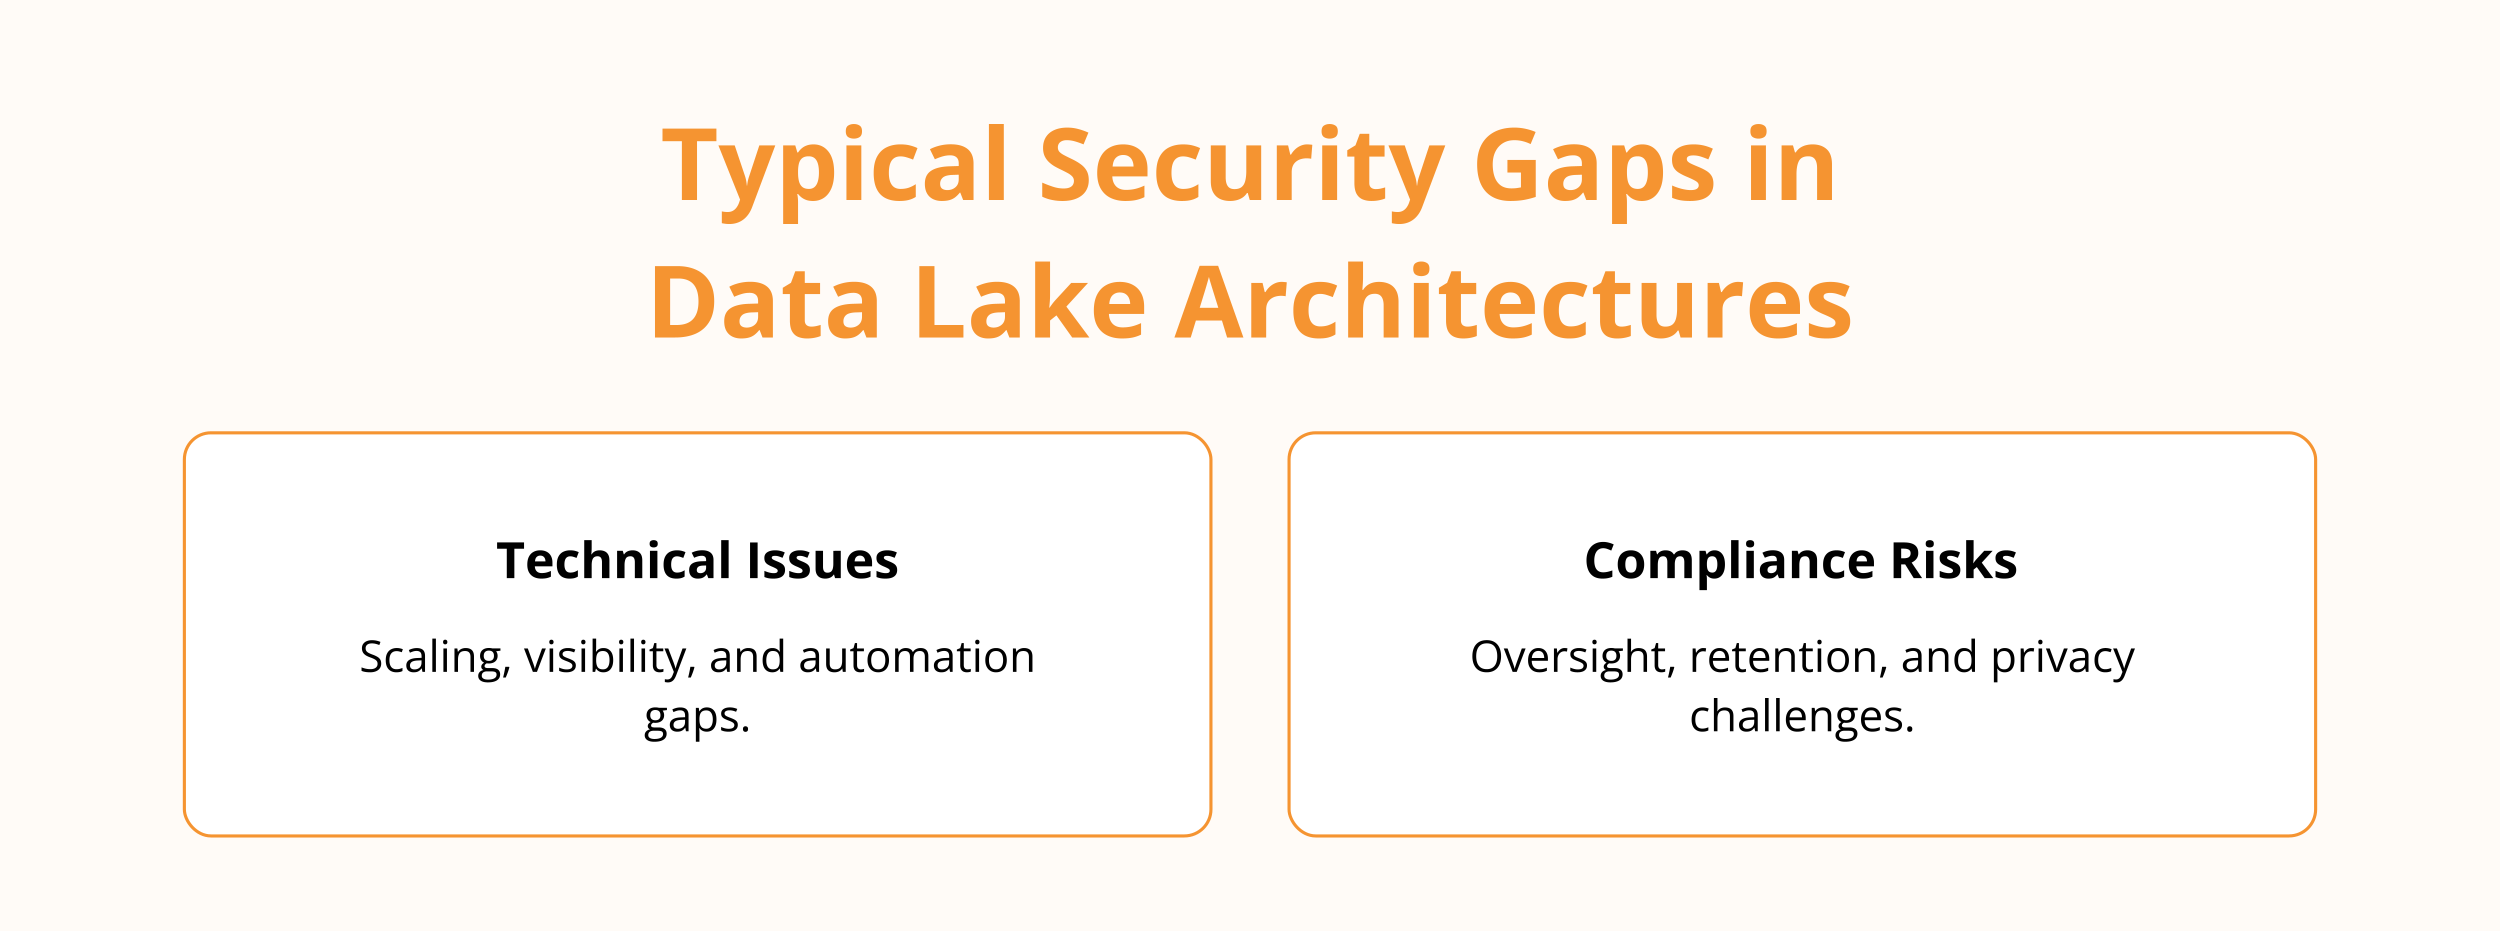
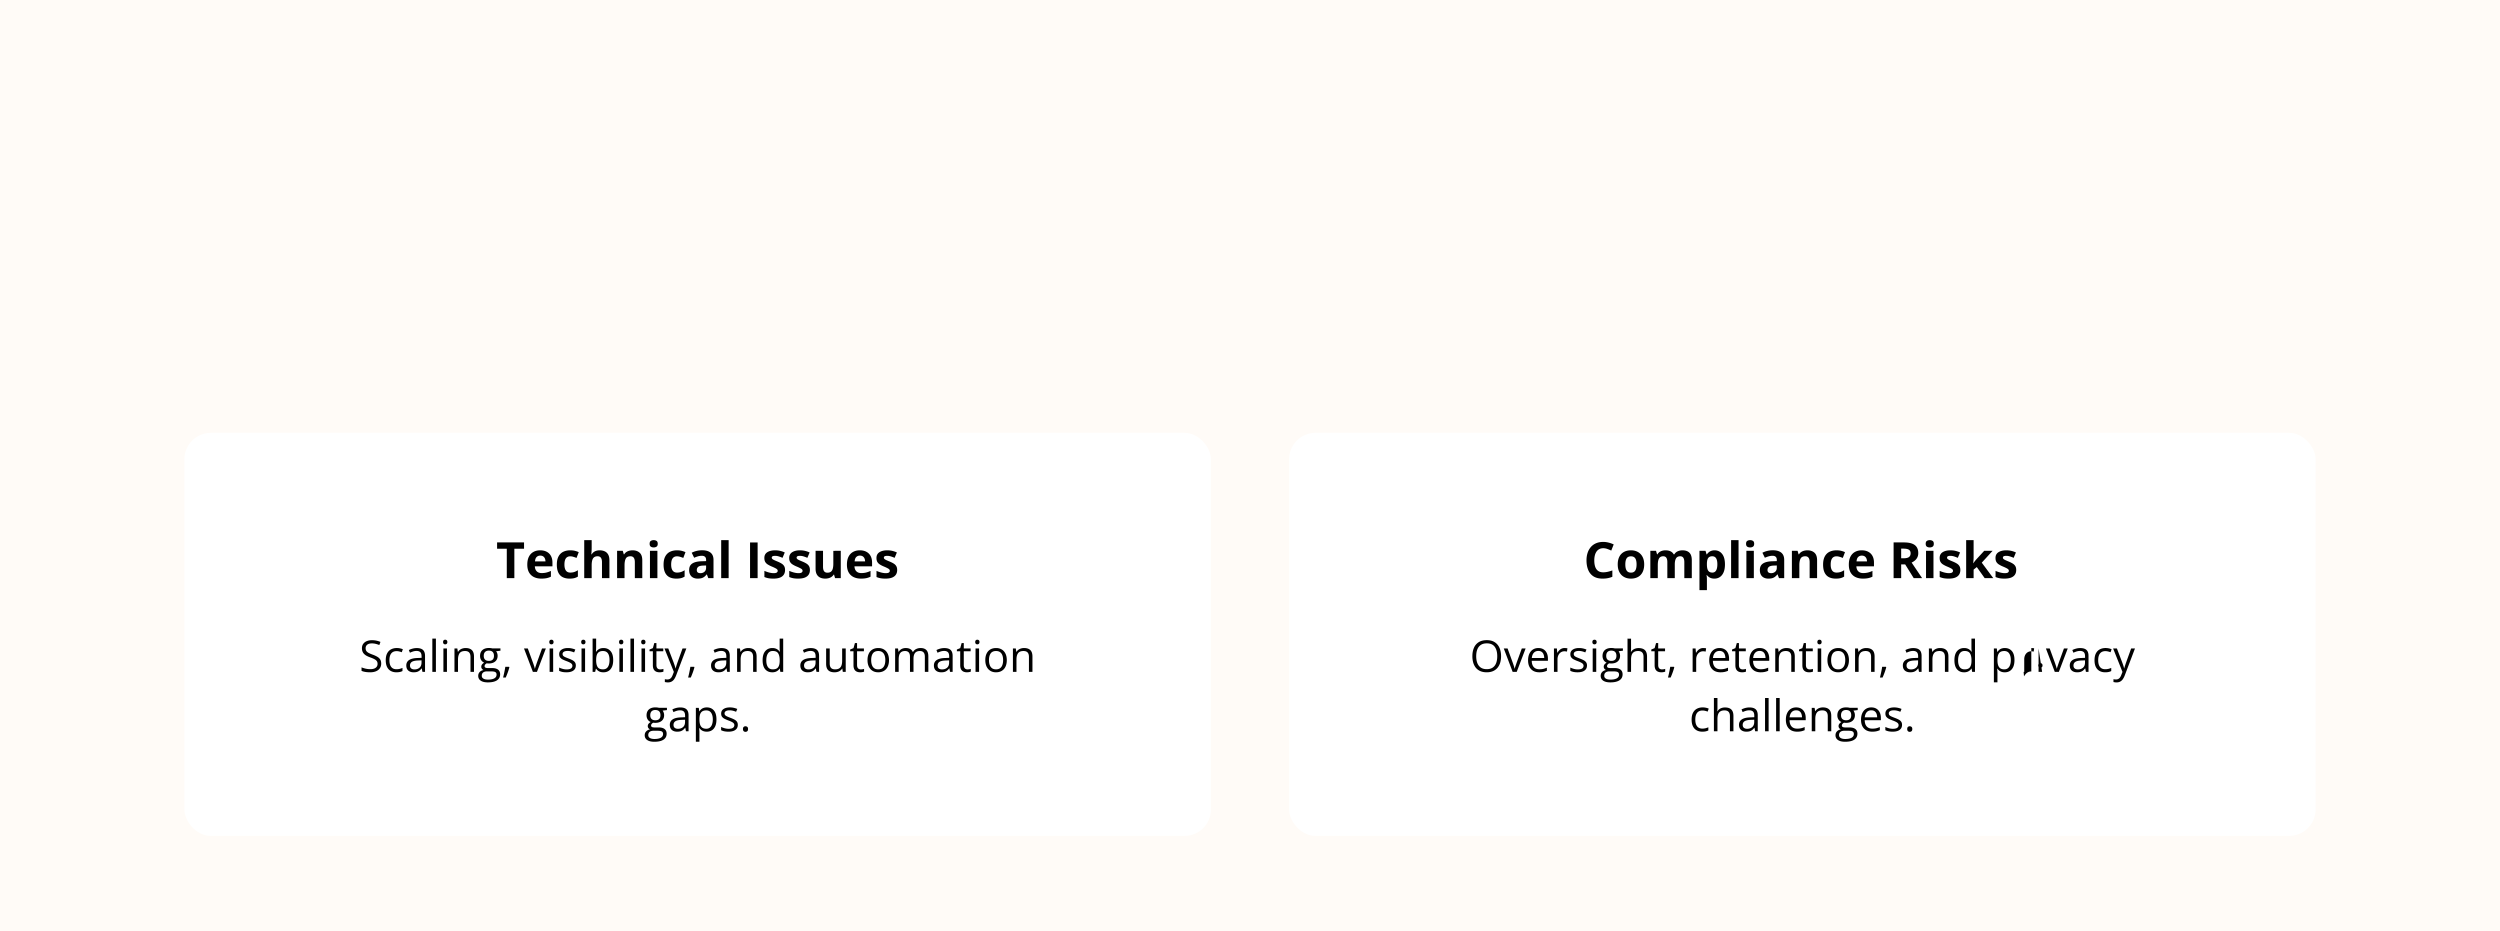
<svg xmlns="http://www.w3.org/2000/svg" width="800" height="298" fill="none">
  <path fill="#FFFBF7" d="M0 0h800v298H0z" />
-   <path fill="#F59431" d="M223.047 64h-4.844V45.188H212v-4.032h17.25v4.032h-6.203zm6.844-17.469h5.218l3.297 9.828q.156.469.266.953.11.485.187 1 .078.516.125 1.079h.094a16 16 0 0 1 .25-1.578q.172-.734.422-1.454l3.234-9.828h5.11l-7.391 19.703q-.672 1.813-1.75 3.016a7 7 0 0 1-2.484 1.828q-1.39.61-3.063.61-.812 0-1.406-.094-.594-.079-1.016-.172V67.64q.328.078.828.14.501.063 1.047.063 1 0 1.719-.422t1.203-1.14q.484-.704.766-1.548l.281-.859zm30.437-.328q2.953 0 4.766 2.297 1.827 2.297 1.828 6.734 0 2.97-.86 5-.858 2.016-2.374 3.047t-3.485 1.032q-1.266 0-2.172-.313a5.6 5.6 0 0 1-1.547-.828 7.4 7.4 0 0 1-1.109-1.094h-.25q.125.625.187 1.281.063.657.063 1.282v7.046h-4.766V46.532h3.875l.672 2.266h.219a6.7 6.7 0 0 1 1.141-1.297 5 5 0 0 1 1.609-.937q.953-.36 2.203-.36m-1.531 3.813q-1.25 0-1.985.515-.733.516-1.078 1.547-.327 1.031-.359 2.61v.515q0 1.687.313 2.86.327 1.17 1.078 1.78.765.61 2.093.61 1.095 0 1.797-.61.704-.61 1.047-1.78.36-1.188.359-2.891 0-2.562-.796-3.86-.798-1.296-2.469-1.296m16.828-3.485V64h-4.766V46.531zm-2.375-6.843q1.063 0 1.828.5.766.484.766 1.828 0 1.328-.766 1.843-.765.5-1.828.5-1.078 0-1.844-.5-.75-.515-.75-1.843 0-1.345.75-1.828.766-.5 1.844-.5m14.484 24.624q-2.593 0-4.422-.937-1.827-.953-2.781-2.937-.953-1.984-.953-5.079 0-3.203 1.078-5.218 1.094-2.032 3.016-2.985 1.938-.953 4.484-.953 1.813 0 3.125.36 1.329.344 2.313.828l-1.406 3.687a22 22 0 0 0-2.094-.734 6.6 6.6 0 0 0-1.938-.297q-1.25 0-2.078.594-.828.577-1.234 1.75-.406 1.17-.406 2.937 0 1.734.437 2.875.438 1.14 1.266 1.703.828.547 2.015.547 1.485 0 2.641-.39 1.157-.406 2.25-1.126v4.079a7.8 7.8 0 0 1-2.297.984q-1.188.313-3.016.313m16.532-18.14q3.515 0 5.39 1.531 1.875 1.532 1.875 4.656V64h-3.328l-.922-2.375h-.125q-.75.937-1.531 1.531a5.3 5.3 0 0 1-1.797.875q-1.015.281-2.469.281-1.546 0-2.781-.593a4.42 4.42 0 0 1-1.922-1.813q-.702-1.234-.703-3.125 0-2.78 1.953-4.093 1.953-1.329 5.86-1.47l3.031-.093v-.766q0-1.374-.719-2.015-.719-.64-2-.64-1.266 0-2.484.358-1.219.36-2.438.907l-1.578-3.219q1.39-.735 3.11-1.156a15 15 0 0 1 3.578-.422m2.531 9.734-1.844.063q-2.312.062-3.219.828-.89.765-.89 2.016 0 1.094.64 1.562.641.453 1.672.453 1.531 0 2.578-.906 1.063-.906 1.063-2.578zM321.219 64h-4.766V39.688h4.766zm27.187-6.344q0 2.031-.984 3.532-.985 1.5-2.875 2.312-1.875.813-4.563.813-1.186 0-2.328-.157a16 16 0 0 1-2.172-.453 13.6 13.6 0 0 1-1.968-.766v-4.5q1.625.72 3.375 1.297 1.75.579 3.468.578 1.187 0 1.907-.312.733-.312 1.062-.86a2.4 2.4 0 0 0 .328-1.25q0-.858-.578-1.468t-1.594-1.14a65 65 0 0 0-2.265-1.141q-.797-.375-1.735-.907a10 10 0 0 1-1.781-1.328 6.4 6.4 0 0 1-1.391-1.89q-.531-1.125-.531-2.688 0-2.046.938-3.5.937-1.453 2.672-2.219 1.749-.78 4.125-.78 1.78 0 3.39.421a21 21 0 0 1 3.391 1.188l-1.563 3.765a26 26 0 0 0-2.828-.984 9.2 9.2 0 0 0-2.547-.36q-.906 0-1.547.297-.64.282-.968.813-.328.515-.328 1.203 0 .813.468 1.375.484.547 1.438 1.062.969.516 2.406 1.203 1.75.829 2.984 1.735 1.25.89 1.922 2.11.672 1.202.672 3m10.969-11.453q2.422 0 4.172.938a6.4 6.4 0 0 1 2.703 2.687q.953 1.766.953 4.313v2.312h-11.265q.078 2.016 1.203 3.172 1.14 1.14 3.156 1.14 1.671 0 3.062-.343 1.391-.345 2.86-1.031v3.687q-1.297.64-2.719.938-1.406.296-3.422.296-2.625 0-4.656-.968-2.016-.969-3.172-2.953-1.14-1.985-1.141-5 0-3.063 1.032-5.094 1.046-2.047 2.906-3.063 1.859-1.03 4.328-1.03m.031 3.39q-1.39 0-2.312.891-.906.89-1.047 2.797h6.687q-.015-1.062-.39-1.89a2.94 2.94 0 0 0-1.094-1.313q-.719-.484-1.844-.484m18.766 14.72q-2.593 0-4.422-.938-1.829-.953-2.781-2.937-.954-1.984-.953-5.079 0-3.203 1.078-5.218 1.094-2.032 3.015-2.985 1.938-.953 4.485-.953 1.812 0 3.125.36 1.328.344 2.312.828l-1.406 3.687a22 22 0 0 0-2.094-.734 6.6 6.6 0 0 0-1.937-.297q-1.25 0-2.078.594-.828.577-1.235 1.75-.406 1.17-.406 2.937 0 1.734.437 2.875.438 1.14 1.266 1.703.828.547 2.016.547 1.484 0 2.64-.39 1.156-.406 2.25-1.126v4.079a7.8 7.8 0 0 1-2.296.984q-1.188.313-3.016.313m25.406-17.782V64h-3.656l-.641-2.234h-.25a4.8 4.8 0 0 1-1.406 1.453 6.1 6.1 0 0 1-1.859.828 8.3 8.3 0 0 1-2.11.266q-1.875 0-3.265-.657-1.39-.672-2.172-2.078-.766-1.406-.766-3.656v-11.39h4.766v10.202q0 1.875.672 2.828.672.954 2.14.954 1.453 0 2.281-.657.829-.672 1.157-1.953.343-1.296.343-3.156v-8.219zm14.75-.328q.36 0 .828.047.485.03.782.094l-.36 4.468a3 3 0 0 0-.672-.109 7 7 0 0 0-.734-.047q-.923 0-1.797.235a4.4 4.4 0 0 0-1.547.765 3.6 3.6 0 0 0-1.094 1.375q-.39.844-.39 2.078V64h-4.766V46.531h3.61l.703 2.938h.234a7.4 7.4 0 0 1 1.281-1.625 6.1 6.1 0 0 1 1.766-1.188 5.2 5.2 0 0 1 2.156-.453m9.547.328V64h-4.766V46.531zm-2.375-6.843q1.063 0 1.828.5.766.484.766 1.828 0 1.328-.766 1.843-.766.5-1.828.5-1.078 0-1.844-.5-.75-.515-.75-1.843 0-1.345.75-1.828.766-.5 1.844-.5m14.75 20.828q.781 0 1.516-.157.75-.156 1.484-.39v3.547q-.766.343-1.906.562-1.125.234-2.469.234-1.562 0-2.813-.5-1.233-.515-1.953-1.765-.702-1.266-.703-3.516V50.11h-2.281v-2.015l2.625-1.594 1.375-3.687h3.047v3.718h4.89v3.578h-4.89v8.422q0 1 .562 1.5.579.485 1.516.485m4.047-13.985h5.219l3.296 9.828q.157.469.266.953.11.485.188 1 .078.516.125 1.079h.093a16 16 0 0 1 .25-1.578q.173-.734.422-1.454l3.235-9.828h5.109l-7.391 19.703q-.672 1.813-1.75 3.016a7 7 0 0 1-2.484 1.828q-1.39.61-3.063.61-.812 0-1.406-.094-.594-.079-1.015-.172V67.64q.327.078.828.14t1.047.063q1 0 1.718-.422a3.7 3.7 0 0 0 1.204-1.14q.484-.704.765-1.548l.281-.859zm38.078 4.64h9.063v11.845a28 28 0 0 1-3.735.953q-1.937.343-4.391.343-3.405 0-5.781-1.343-2.374-1.344-3.609-3.969t-1.234-6.453q0-3.594 1.374-6.219 1.392-2.625 4.047-4.062 2.672-1.438 6.516-1.438 1.812 0 3.578.39 1.766.392 3.203 1.016l-1.609 3.875a12.3 12.3 0 0 0-2.391-.89q-1.344-.36-2.812-.36-2.109 0-3.672.97-1.547.968-2.406 2.718-.844 1.733-.844 4.094 0 2.234.609 3.968.61 1.719 1.922 2.703 1.313.97 3.422.97 1.031 0 1.734-.094.72-.11 1.344-.22v-4.765h-4.328zm21.297-5q3.515 0 5.39 1.532t1.876 4.656V64h-3.329l-.921-2.375h-.126q-.75.937-1.531 1.531a5.3 5.3 0 0 1-1.797.875q-1.016.281-2.468.281-1.548 0-2.782-.593a4.42 4.42 0 0 1-1.922-1.813q-.702-1.234-.703-3.125 0-2.78 1.953-4.093 1.954-1.329 5.86-1.47l3.031-.093v-.766q0-1.374-.719-2.015-.718-.64-2-.64-1.265 0-2.484.358-1.218.36-2.438.907l-1.578-3.219q1.39-.735 3.11-1.156a15 15 0 0 1 3.578-.422m2.531 9.735-1.844.063q-2.312.062-3.218.828-.891.765-.891 2.016 0 1.094.641 1.562.64.453 1.671.453 1.532 0 2.579-.906 1.062-.906 1.062-2.578zm19.375-9.703q2.953 0 4.766 2.297 1.827 2.297 1.828 6.734 0 2.97-.86 5-.859 2.016-2.374 3.047t-3.485 1.032q-1.266 0-2.172-.313a5.6 5.6 0 0 1-1.547-.828 7.4 7.4 0 0 1-1.109-1.094h-.25q.125.625.187 1.281.063.657.063 1.282v7.046h-4.766V46.532h3.875l.672 2.266h.219a6.7 6.7 0 0 1 1.141-1.297 5 5 0 0 1 1.609-.937q.953-.36 2.203-.36m-1.531 3.813q-1.25 0-1.985.515-.733.516-1.078 1.547-.327 1.031-.359 2.61v.515q0 1.687.313 2.86.327 1.17 1.078 1.78.765.61 2.093.61 1.095 0 1.797-.61.704-.61 1.047-1.78.36-1.188.359-2.891 0-2.562-.796-3.86-.798-1.296-2.469-1.296m24.25 8.797q0 1.78-.844 3.015-.828 1.219-2.484 1.86-1.656.624-4.125.624-1.828 0-3.141-.234a13 13 0 0 1-2.625-.781v-3.938q1.422.641 3.047 1.063 1.64.406 2.875.406 1.391 0 1.984-.406.61-.422.61-1.094 0-.438-.25-.781-.234-.36-1.032-.797-.796-.453-2.5-1.172-1.64-.687-2.703-1.39-1.046-.704-1.562-1.657-.5-.968-.5-2.453 0-2.422 1.875-3.64 1.89-1.235 5.047-1.235 1.625 0 3.093.328 1.485.328 3.047 1.047l-1.437 3.438a24 24 0 0 0-2.453-.922 7.7 7.7 0 0 0-2.328-.36q-1.047 0-1.579.282-.531.281-.531.859 0 .421.266.75.281.329 1.062.734.798.391 2.329 1.016 1.483.609 2.578 1.281 1.093.657 1.687 1.64.594.97.594 2.517m16.797-12.282V64h-4.766V46.531zm-2.375-6.843q1.062 0 1.828.5.765.484.765 1.828 0 1.328-.765 1.843-.766.5-1.828.5-1.079 0-1.844-.5-.75-.515-.75-1.843 0-1.345.75-1.828.765-.5 1.844-.5m17.312 6.515q2.798 0 4.5 1.531 1.703 1.516 1.703 4.875V64h-4.765V53.797q0-1.875-.688-2.828-.672-.954-2.125-.953-2.187 0-2.984 1.484-.797 1.485-.797 4.281V64h-4.766V46.531h3.641l.641 2.235h.265a4.8 4.8 0 0 1 1.391-1.47 6.1 6.1 0 0 1 1.859-.827 8.5 8.5 0 0 1 2.125-.266M228.547 96.36q0 3.86-1.485 6.453-1.469 2.579-4.265 3.891Q220 108 216.062 108h-6.468V85.156h7.172q3.593 0 6.234 1.281 2.64 1.266 4.094 3.766 1.452 2.485 1.453 6.156m-5.031.125q0-2.53-.75-4.156-.735-1.64-2.188-2.422-1.437-.78-3.562-.781h-2.578V104h2.078q3.546 0 5.265-1.891 1.735-1.89 1.735-5.625m16.546-6.312q3.516 0 5.391 1.531t1.875 4.656V108H244l-.922-2.375h-.125q-.75.937-1.531 1.531a5.2 5.2 0 0 1-1.797.875q-1.015.282-2.469.281-1.546 0-2.781-.593a4.4 4.4 0 0 1-1.922-1.813q-.703-1.234-.703-3.125 0-2.781 1.953-4.094 1.953-1.327 5.859-1.468l3.032-.094v-.766q0-1.374-.719-2.015-.719-.64-2-.64-1.266 0-2.484.359-1.219.36-2.438.906l-1.578-3.219q1.391-.735 3.109-1.156a15 15 0 0 1 3.578-.422m2.532 9.734-1.844.063q-2.313.061-3.219.828-.89.765-.89 2.015 0 1.094.64 1.563.641.453 1.672.453 1.531 0 2.578-.906 1.063-.906 1.063-2.578zm17.015 4.61q.781 0 1.516-.157.75-.156 1.484-.39v3.547q-.765.343-1.906.562-1.125.234-2.469.234-1.562 0-2.812-.5-1.234-.515-1.953-1.765-.703-1.266-.703-3.516v-8.422h-2.282v-2.015l2.625-1.594 1.375-3.687h3.047v3.718h4.891v3.578h-4.891v8.422q0 1 .563 1.5.577.485 1.515.485m13.703-14.344q3.516 0 5.391 1.531t1.875 4.656V108h-3.328l-.922-2.375h-.125q-.75.937-1.531 1.531a5.2 5.2 0 0 1-1.797.875q-1.015.282-2.469.281-1.546 0-2.781-.593a4.4 4.4 0 0 1-1.922-1.813q-.703-1.234-.703-3.125 0-2.781 1.953-4.094 1.953-1.327 5.859-1.468l3.032-.094v-.766q0-1.374-.719-2.015-.719-.64-2-.64-1.266 0-2.484.359-1.219.36-2.438.906l-1.578-3.219q1.391-.735 3.109-1.156a15 15 0 0 1 3.578-.422m2.532 9.734L274 99.97q-2.313.061-3.219.828-.89.765-.89 2.015 0 1.094.64 1.563.641.453 1.672.453 1.531 0 2.578-.906 1.063-.906 1.063-2.578zM294.188 108V85.156h4.843V104h9.266v4zm24.874-17.828q3.516 0 5.391 1.531t1.875 4.656V108H323l-.922-2.375h-.125q-.75.937-1.531 1.531a5.2 5.2 0 0 1-1.797.875q-1.015.282-2.469.281-1.546 0-2.781-.593a4.4 4.4 0 0 1-1.922-1.813q-.703-1.234-.703-3.125 0-2.781 1.953-4.094 1.953-1.327 5.859-1.468l3.032-.094v-.766q0-1.374-.719-2.015-.719-.64-2-.64-1.266 0-2.484.359-1.219.36-2.438.906l-1.578-3.219q1.391-.735 3.109-1.156a15 15 0 0 1 3.578-.422m2.532 9.734-1.844.063q-2.313.061-3.219.828-.89.765-.89 2.015 0 1.094.64 1.563.641.453 1.672.453 1.531 0 2.578-.906 1.063-.906 1.063-2.578zm14.422-16.219v10.876q0 .984-.078 1.968-.08.984-.172 1.969h.062q.485-.687.984-1.36.516-.671 1.094-1.296l4.891-5.313h5.375l-6.938 7.578 7.36 9.891h-5.5l-5.032-7.078-2.046 1.64V108h-4.766V83.688zm22.281 6.516q2.421 0 4.172.938a6.4 6.4 0 0 1 2.703 2.687q.953 1.766.953 4.313v2.312h-11.266q.078 2.016 1.203 3.172 1.141 1.14 3.157 1.141 1.671 0 3.062-.344t2.86-1.031v3.687q-1.297.64-2.719.938-1.406.296-3.422.296-2.625 0-4.656-.968-2.016-.969-3.172-2.953-1.141-1.985-1.141-5 0-3.063 1.031-5.094 1.047-2.047 2.907-3.063 1.859-1.03 4.328-1.03m.031 3.39q-1.39 0-2.312.891-.908.89-1.047 2.797h6.687q-.015-1.062-.39-1.89a2.94 2.94 0 0 0-1.094-1.313q-.719-.484-1.844-.484M392.672 108l-1.656-5.438h-8.328L381.031 108h-5.219l8.063-22.937h5.922L397.891 108zm-2.813-9.5-1.656-5.312a60 60 0 0 0-.422-1.36q-.25-.843-.515-1.703a42 42 0 0 1-.407-1.516q-.156.642-.437 1.594-.265.938-.516 1.781-.25.844-.359 1.204l-1.641 5.312zm20.297-8.297q.36 0 .828.047.485.03.782.094l-.36 4.469a3 3 0 0 0-.672-.11 7 7 0 0 0-.734-.047q-.923 0-1.797.235a4.4 4.4 0 0 0-1.547.765 3.6 3.6 0 0 0-1.094 1.375q-.39.844-.39 2.078V108h-4.766V90.531h3.61l.703 2.938h.234a7.4 7.4 0 0 1 1.281-1.625A6.1 6.1 0 0 1 408 90.656a5.2 5.2 0 0 1 2.156-.453m11.875 18.109q-2.593 0-4.422-.937-1.827-.953-2.781-2.937-.953-1.985-.953-5.079 0-3.203 1.078-5.218 1.094-2.032 3.016-2.985 1.937-.953 4.484-.953 1.812 0 3.125.36 1.328.344 2.313.828l-1.407 3.687a22 22 0 0 0-2.093-.734 6.6 6.6 0 0 0-1.938-.297q-1.25 0-2.078.594-.829.577-1.234 1.75-.407 1.17-.407 2.937 0 1.734.438 2.875.437 1.141 1.266 1.703.827.547 2.015.547 1.485 0 2.641-.391 1.156-.405 2.25-1.124v4.078a7.8 7.8 0 0 1-2.297.984q-1.188.312-3.016.312m14.141-24.624v4.953q0 1.296-.094 2.468a65 65 0 0 1-.125 1.657h.25a5.2 5.2 0 0 1 1.328-1.47 5.5 5.5 0 0 1 1.719-.827 7.4 7.4 0 0 1 2.016-.266q1.89 0 3.296.672 1.407.656 2.188 2.078.781 1.407.781 3.656V108h-4.765V97.797q0-1.875-.688-2.828-.687-.954-2.125-.953-1.437 0-2.265.671-.829.657-1.172 1.954-.345 1.28-.344 3.14V108h-4.766V83.688zm21.031 6.843V108h-4.765V90.531zm-2.375-6.844q1.063 0 1.828.5.766.485.766 1.829 0 1.328-.766 1.843-.765.5-1.828.5-1.078 0-1.844-.5-.75-.515-.75-1.843 0-1.344.75-1.829.766-.5 1.844-.5m14.75 20.829q.781 0 1.516-.157.75-.156 1.484-.39v3.547q-.766.343-1.906.562-1.125.234-2.469.234-1.563 0-2.812-.5-1.234-.515-1.953-1.765-.704-1.266-.704-3.516v-8.422h-2.281v-2.015l2.625-1.594 1.375-3.687h3.047v3.718h4.891v3.578H467.5v8.422q0 1 .562 1.5.579.485 1.516.485m13.75-14.313q2.422 0 4.172.938a6.4 6.4 0 0 1 2.703 2.687q.954 1.766.953 4.313v2.312h-11.265q.078 2.016 1.203 3.172 1.14 1.14 3.156 1.141 1.672 0 3.062-.344a15.6 15.6 0 0 0 2.86-1.031v3.687q-1.297.64-2.719.938-1.406.296-3.422.296-2.625 0-4.656-.968-2.016-.969-3.172-2.953-1.14-1.985-1.141-5 0-3.063 1.032-5.094 1.046-2.047 2.906-3.063 1.86-1.03 4.328-1.03m.031 3.39q-1.39 0-2.312.891-.906.89-1.047 2.797h6.688q-.016-1.062-.391-1.89a2.94 2.94 0 0 0-1.094-1.313q-.719-.484-1.844-.484m18.766 14.719q-2.593 0-4.422-.937-1.829-.953-2.781-2.937-.954-1.985-.953-5.079 0-3.203 1.078-5.218 1.093-2.032 3.015-2.985 1.938-.953 4.485-.953 1.812 0 3.125.36 1.328.344 2.312.828l-1.406 3.687a22 22 0 0 0-2.094-.734 6.6 6.6 0 0 0-1.937-.297q-1.25 0-2.078.594-.828.577-1.235 1.75-.405 1.17-.406 2.937 0 1.734.438 2.875.437 1.141 1.265 1.703.828.547 2.016.547 1.484 0 2.641-.391 1.155-.405 2.25-1.124v4.078a7.8 7.8 0 0 1-2.297.984q-1.188.312-3.016.312m16.734-3.796q.781 0 1.516-.157.75-.156 1.484-.39v3.547q-.765.343-1.906.562-1.125.234-2.469.234-1.562 0-2.812-.5-1.235-.515-1.953-1.765-.703-1.266-.703-3.516v-8.422h-2.282v-2.015l2.625-1.594 1.375-3.687h3.047v3.718h4.891v3.578h-4.891v8.422q0 1 .563 1.5.578.485 1.515.485m22.579-13.985V108h-3.657l-.64-2.234h-.25a4.8 4.8 0 0 1-1.407 1.453 6.1 6.1 0 0 1-1.859.828 8.3 8.3 0 0 1-2.109.265q-1.875 0-3.266-.656-1.39-.672-2.172-2.078-.765-1.406-.766-3.656v-11.39h4.766v10.202q0 1.875.672 2.828.671.954 2.141.954 1.452 0 2.281-.657.828-.672 1.156-1.953.344-1.296.344-3.156v-8.219zm14.75-.328q.358 0 .828.047.484.03.781.094l-.359 4.469a3 3 0 0 0-.672-.11 7 7 0 0 0-.735-.047q-.921 0-1.797.235a4.4 4.4 0 0 0-1.546.765q-.688.516-1.094 1.375-.391.844-.391 2.078V108h-4.765V90.531h3.609l.703 2.938h.234a7.3 7.3 0 0 1 1.282-1.625q.78-.75 1.765-1.188a5.2 5.2 0 0 1 2.157-.453m11.984 0q2.421 0 4.172.938a6.4 6.4 0 0 1 2.703 2.687q.953 1.766.953 4.313v2.312h-11.266q.078 2.016 1.204 3.172 1.14 1.14 3.156 1.141 1.671 0 3.062-.344t2.86-1.031v3.687q-1.297.64-2.719.938-1.406.296-3.422.296-2.625 0-4.656-.968-2.016-.969-3.172-2.953-1.141-1.985-1.141-5 0-3.063 1.032-5.094 1.046-2.047 2.906-3.063 1.859-1.03 4.328-1.03m.031 3.39q-1.39 0-2.312.891-.907.89-1.047 2.797h6.687q-.015-1.062-.39-1.89a2.94 2.94 0 0 0-1.094-1.313q-.719-.484-1.844-.484m23.859 9.219q0 1.782-.843 3.016-.828 1.219-2.485 1.86-1.656.624-4.125.624-1.827 0-3.14-.234a13 13 0 0 1-2.625-.781v-3.938q1.421.641 3.047 1.063 1.64.406 2.875.406 1.39 0 1.984-.406.609-.422.609-1.094a1.3 1.3 0 0 0-.25-.781q-.234-.36-1.031-.797-.796-.453-2.5-1.172-1.641-.687-2.703-1.39-1.047-.704-1.563-1.657-.5-.968-.5-2.453 0-2.422 1.876-3.64 1.89-1.235 5.046-1.235 1.626 0 3.094.328 1.485.328 3.047 1.047l-1.437 3.438a24 24 0 0 0-2.454-.922 7.7 7.7 0 0 0-2.328-.36q-1.047 0-1.578.282t-.531.859q0 .422.265.75.282.328 1.063.734.796.391 2.328 1.016 1.485.609 2.578 1.281 1.094.657 1.688 1.641.593.969.593 2.515" />
  <rect width="328.5" height="129" x="59" y="138.5" fill="#fff" rx="8.5" />
-   <rect width="328.5" height="129" x="59" y="138.5" stroke="#F59431" rx="8.5" />
  <path fill="#000" d="M164.594 185h-2.422v-9.406h-3.102v-2.016h8.625v2.016h-3.101zm8.273-8.898q1.211 0 2.086.468a3.2 3.2 0 0 1 1.352 1.344q.476.883.476 2.156v1.157h-5.633q.04 1.007.602 1.585.57.571 1.578.571.836 0 1.531-.172a8 8 0 0 0 1.43-.516v1.844q-.648.32-1.359.469-.703.148-1.711.148-1.312 0-2.328-.484a3.6 3.6 0 0 1-1.586-1.477q-.571-.991-.571-2.5 0-1.53.516-2.547.523-1.023 1.453-1.531.93-.515 2.164-.515m.016 1.695q-.696 0-1.156.445-.454.445-.524 1.399h3.344a2.35 2.35 0 0 0-.195-.946 1.48 1.48 0 0 0-.547-.656q-.36-.242-.922-.242m9.383 7.359q-1.297 0-2.211-.468-.914-.477-1.391-1.469t-.476-2.539q0-1.602.539-2.61.546-1.015 1.507-1.492.97-.476 2.243-.476.906 0 1.562.179.664.173 1.156.414l-.703 1.844a11 11 0 0 0-1.047-.367 3.3 3.3 0 0 0-.968-.149q-.625 0-1.039.297-.415.29-.618.875-.203.587-.203 1.469 0 .867.219 1.438.219.57.633.851.414.274 1.008.274.741 0 1.32-.196.577-.203 1.125-.562v2.039a3.9 3.9 0 0 1-1.149.492q-.593.156-1.507.156m7.07-12.312v2.476q0 .649-.047 1.235-.04.585-.062.828h.125q.28-.453.664-.735.39-.28.859-.414a3.7 3.7 0 0 1 1.008-.132q.945 0 1.648.336.704.328 1.094 1.039.39.703.391 1.828V185h-2.383v-5.102q0-.937-.344-1.414t-1.062-.476q-.72 0-1.133.336-.415.327-.586.976-.172.64-.172 1.571V185h-2.383v-12.156zm13.094 3.258q1.398 0 2.25.765.85.758.851 2.438V185h-2.383v-5.102q0-.937-.343-1.414-.336-.476-1.063-.476-1.093 0-1.492.742-.398.742-.398 2.141V185h-2.383v-8.734h1.82l.32 1.117h.133q.281-.453.696-.735a3.1 3.1 0 0 1 .929-.414 4.3 4.3 0 0 1 1.063-.132m7.937.164V185h-2.383v-8.734zm-1.187-3.422q.531 0 .914.25.383.242.383.914 0 .664-.383.922a1.64 1.64 0 0 1-.914.25q-.54 0-.922-.25-.375-.258-.375-.922 0-.672.375-.914.382-.25.922-.25m7.242 12.312q-1.298 0-2.211-.468-.914-.477-1.391-1.469-.476-.993-.476-2.539 0-1.602.539-2.61.546-1.015 1.508-1.492.968-.476 2.242-.476.906 0 1.562.179.664.173 1.157.414l-.704 1.844a11 11 0 0 0-1.046-.367 3.3 3.3 0 0 0-.969-.149q-.625 0-1.039.297-.414.29-.617.875-.204.587-.204 1.469 0 .867.219 1.438.219.57.633.851.414.274 1.008.274.743 0 1.32-.196a5.1 5.1 0 0 0 1.125-.562v2.039a3.9 3.9 0 0 1-1.148.492q-.594.156-1.508.156m8.266-9.07q1.757 0 2.695.766.937.765.937 2.328V185h-1.664l-.461-1.188h-.062q-.375.47-.766.766a2.6 2.6 0 0 1-.898.438q-.508.14-1.235.14-.773 0-1.39-.297a2.2 2.2 0 0 1-.961-.906q-.352-.617-.352-1.562 0-1.391.977-2.047.976-.664 2.93-.735l1.515-.047v-.382q0-.688-.359-1.008-.36-.32-1-.32-.633 0-1.242.179-.61.18-1.219.453l-.789-1.609a6.8 6.8 0 0 1 1.554-.578 7.5 7.5 0 0 1 1.79-.211m1.265 4.867-.922.031q-1.156.031-1.609.414-.445.384-.445 1.008 0 .547.32.782.32.226.836.226.765 0 1.289-.453.531-.453.531-1.289zm7.211 4.047h-2.383v-12.156h2.383zm6.852 0v-11.422h2.422V185zm11.203-2.594q0 .891-.422 1.508-.414.609-1.242.93-.828.312-2.063.312a9 9 0 0 1-1.57-.117 6.4 6.4 0 0 1-1.313-.391v-1.968q.711.32 1.524.531.82.203 1.437.203.696 0 .992-.203.305-.211.305-.547a.65.65 0 0 0-.125-.391q-.117-.179-.515-.398a13 13 0 0 0-1.25-.586 8.3 8.3 0 0 1-1.352-.695 2.37 2.37 0 0 1-.781-.828q-.25-.484-.25-1.227 0-1.21.937-1.82.945-.618 2.524-.617.812 0 1.547.164a7.5 7.5 0 0 1 1.523.523l-.719 1.719a12 12 0 0 0-1.226-.461 3.9 3.9 0 0 0-1.164-.18q-.523 0-.789.141a.46.46 0 0 0-.266.43q0 .21.133.374.141.165.531.368.399.195 1.164.508.743.304 1.289.64.547.328.844.82.297.485.297 1.258m7.953 0q0 .891-.422 1.508-.414.609-1.242.93-.828.312-2.063.312a9 9 0 0 1-1.57-.117 6.4 6.4 0 0 1-1.313-.391v-1.968q.711.32 1.524.531.82.203 1.437.203.696 0 .993-.203.304-.211.304-.547a.65.65 0 0 0-.125-.391q-.117-.179-.515-.398a13 13 0 0 0-1.25-.586 8.3 8.3 0 0 1-1.352-.695 2.37 2.37 0 0 1-.781-.828q-.25-.484-.25-1.227 0-1.21.937-1.82.946-.618 2.524-.617.812 0 1.547.164a7.5 7.5 0 0 1 1.523.523l-.719 1.719a12 12 0 0 0-1.226-.461q-.57-.18-1.164-.18-.523 0-.789.141a.46.46 0 0 0-.266.43q0 .21.133.374.141.165.531.368.399.195 1.164.508.743.304 1.289.64.547.328.844.82.297.485.297 1.258m9.875-6.14V185h-1.828l-.321-1.117h-.125a2.4 2.4 0 0 1-.703.726 3 3 0 0 1-.929.414q-.508.133-1.055.133-.937 0-1.633-.328a2.44 2.44 0 0 1-1.086-1.039q-.383-.703-.383-1.828v-5.695h2.383v5.101q0 .938.336 1.414.336.477 1.07.477.727 0 1.141-.328.414-.336.578-.977.172-.648.172-1.578v-4.109zm6.101-.164q1.212 0 2.086.468a3.2 3.2 0 0 1 1.352 1.344q.476.883.476 2.156v1.157h-5.632q.039 1.007.601 1.585.57.571 1.578.571.837 0 1.532-.172a8 8 0 0 0 1.429-.516v1.844q-.648.32-1.359.469-.703.148-1.711.148-1.312 0-2.328-.484a3.6 3.6 0 0 1-1.586-1.477q-.57-.991-.57-2.5 0-1.53.515-2.547.524-1.023 1.453-1.531.93-.515 2.164-.515m.016 1.695q-.695 0-1.156.445-.453.445-.524 1.399h3.344a2.35 2.35 0 0 0-.195-.946 1.47 1.47 0 0 0-.547-.656q-.36-.242-.922-.242m11.93 4.609q0 .891-.422 1.508-.414.609-1.242.93-.828.312-2.063.312a9 9 0 0 1-1.57-.117 6.4 6.4 0 0 1-1.313-.391v-1.968q.711.32 1.524.531.82.203 1.437.203.696 0 .993-.203.304-.211.304-.547a.65.65 0 0 0-.125-.391q-.117-.179-.515-.398a13 13 0 0 0-1.25-.586 8.3 8.3 0 0 1-1.352-.695 2.37 2.37 0 0 1-.781-.828q-.25-.484-.25-1.227 0-1.21.937-1.82.945-.618 2.524-.617.812 0 1.547.164a7.5 7.5 0 0 1 1.523.523l-.719 1.719a12 12 0 0 0-1.226-.461 3.9 3.9 0 0 0-1.164-.18q-.524 0-.789.141a.46.46 0 0 0-.266.43q0 .21.133.374.14.165.531.368.399.195 1.164.508.743.304 1.289.64.547.328.844.82.297.485.297 1.258M121.982 212.341q0 .888-.444 1.517-.438.623-1.23.951-.793.328-1.867.328-.567 0-1.073-.055a7 7 0 0 1-.93-.157 4 4 0 0 1-.745-.253v-1.114q.513.212 1.251.396a6.6 6.6 0 0 0 1.545.178q.752 0 1.272-.198.519-.206.786-.581.273-.384.273-.916 0-.513-.225-.855-.226-.348-.752-.629-.52-.287-1.422-.608a8 8 0 0 1-1.121-.492 3.5 3.5 0 0 1-.814-.616 2.3 2.3 0 0 1-.499-.793 3 3 0 0 1-.164-1.032q0-.8.404-1.367a2.56 2.56 0 0 1 1.127-.875q.725-.308 1.662-.308.8 0 1.476.151.684.15 1.251.403l-.362.998a8 8 0 0 0-1.149-.376q-.601-.15-1.244-.15-.642 0-1.087.191a1.5 1.5 0 0 0-.67.526 1.4 1.4 0 0 0-.232.814q0 .527.219.875.225.348.711.622a10 10 0 0 0 1.299.561 9 9 0 0 1 1.497.683q.615.356.936.875.321.513.321 1.306m4.874 2.796q-1.011 0-1.784-.417t-1.203-1.272-.431-2.153q0-1.36.452-2.222.458-.868 1.257-1.285.8-.417 1.819-.417.561 0 1.08.116.526.11.861.281l-.342.95a6 6 0 0 0-.793-.246 3.5 3.5 0 0 0-.834-.11q-.779 0-1.298.335-.513.336-.773.985-.253.65-.253 1.599 0 .91.246 1.552.253.643.745.984.5.335 1.245.335.594 0 1.073-.123.478-.13.868-.3v1.011a3.5 3.5 0 0 1-.841.294q-.458.103-1.094.103m6.515-7.752q1.34 0 1.989.601.65.602.65 1.921V215h-.827l-.219-1.107h-.055a4.1 4.1 0 0 1-.656.69 2.5 2.5 0 0 1-.793.417q-.444.137-1.094.137-.683 0-1.217-.24a1.9 1.9 0 0 1-.834-.724q-.3-.486-.3-1.231 0-1.12.888-1.722.89-.602 2.707-.657l1.292-.054v-.458q0-.97-.417-1.361-.417-.389-1.175-.389-.588 0-1.122.171a8 8 0 0 0-1.011.403l-.349-.861a6.2 6.2 0 0 1 1.162-.445 5 5 0 0 1 1.381-.184m1.518 3.924-1.142.047q-1.401.056-1.976.458-.574.404-.574 1.142 0 .642.39.95t1.032.308q.999 0 1.634-.554.636-.554.636-1.661zm4.6 3.691h-1.141v-10.637h1.141zm3.534-7.492V215h-1.134v-7.492zm-.553-2.803q.28 0 .478.185.205.177.205.56 0 .377-.205.561a.68.68 0 0 1-.478.184.7.7 0 0 1-.492-.184q-.192-.184-.192-.561 0-.383.192-.56a.7.7 0 0 1 .492-.185m6.508 2.666q1.332 0 2.016.656.684.65.684 2.092V215h-1.121v-4.806q0-.936-.431-1.401-.424-.465-1.306-.465-1.243 0-1.75.704-.506.705-.506 2.044V215h-1.134v-7.492h.916l.171 1.08h.061q.24-.396.609-.663.369-.273.827-.41a3.2 3.2 0 0 1 .964-.144m7.129 10.992q-1.476 0-2.276-.553-.8-.547-.8-1.539 0-.703.445-1.203.45-.498 1.244-.663a1.36 1.36 0 0 1-.506-.41 1.02 1.02 0 0 1-.205-.629q0-.41.225-.718.233-.314.704-.601a2.06 2.06 0 0 1-.957-.807q-.362-.574-.362-1.333 0-.807.335-1.374.335-.574.971-.875.636-.3 1.538-.301.198 0 .396.021a3 3 0 0 1 .39.048q.184.027.321.068h2.571v.732l-1.381.17a2.43 2.43 0 0 1 .478 1.477q0 1.12-.759 1.784-.758.656-2.084.656-.315 0-.643-.054-.334.185-.513.41a.84.84 0 0 0-.171.519q0 .22.13.349a.84.84 0 0 0 .39.192q.253.054.608.054h1.32q1.223 0 1.873.513.656.513.656 1.497 0 1.244-1.012 1.907t-2.926.663m.035-.888q.929 0 1.538-.192.615-.184.916-.54.307-.348.307-.834 0-.451-.205-.683-.204-.226-.601-.301a5 5 0 0 0-.971-.082h-1.299q-.505 0-.882.157-.375.157-.581.465-.198.308-.198.765 0 .61.513.923.513.322 1.463.322m.294-5.989q.813 0 1.223-.41t.41-1.196q0-.841-.417-1.258-.417-.423-1.23-.424-.78 0-1.203.438-.417.43-.417 1.264 0 .766.424 1.176.423.41 1.21.41m6.48 1.887.089.157q-.123.499-.315 1.067-.184.567-.41 1.134-.219.575-.444 1.074h-.848a35 35 0 0 0 .527-2.345q.116-.595.184-1.087zm7.608 1.627-2.843-7.492h1.216l1.648 4.532q.17.465.349 1.025.177.561.246.903h.048q.081-.342.273-.903.192-.567.349-1.025l1.647-4.532h1.217L171.823 215zm6.488-7.492V215h-1.135v-7.492zm-.554-2.803a.68.68 0 0 1 .479.185q.204.177.205.56 0 .377-.205.561a.68.68 0 0 1-.479.184.7.7 0 0 1-.492-.184q-.192-.184-.192-.561 0-.383.192-.56a.7.7 0 0 1 .492-.185m7.807 8.244q0 .718-.363 1.21-.355.486-1.025.732-.663.246-1.586.246-.787 0-1.36-.123a4 4 0 0 1-1.005-.349v-1.046q.458.226 1.094.41.635.185 1.298.185.97 0 1.409-.315a1 1 0 0 0 .437-.854.86.86 0 0 0-.178-.54q-.17-.24-.581-.458a8.4 8.4 0 0 0-1.134-.492 14 14 0 0 1-1.245-.54 2.3 2.3 0 0 1-.806-.663q-.28-.39-.281-1.012 0-.95.766-1.456.773-.513 2.024-.513.676 0 1.264.137.595.13 1.108.355l-.383.909a7 7 0 0 0-.991-.334 4.2 4.2 0 0 0-1.074-.137q-.786 0-1.21.26-.417.26-.417.71 0 .349.192.575.198.225.629.424.43.198 1.134.464.704.261 1.217.54.513.274.786.67.28.39.281 1.005m2.96-5.441V215h-1.135v-7.492zm-.554-2.803q.28 0 .478.185.205.177.205.56 0 .377-.205.561a.68.68 0 0 1-.478.184.7.7 0 0 1-.492-.184q-.192-.184-.192-.561 0-.383.192-.56a.7.7 0 0 1 .492-.185m4.095-.342v2.659q0 .459-.028.889l-.034.67h.062q.308-.506.888-.854.581-.35 1.484-.349 1.407 0 2.242.977.84.971.841 2.892 0 1.264-.383 2.133-.382.868-1.08 1.312-.697.445-1.648.445-.888 0-1.463-.328a2.6 2.6 0 0 1-.875-.814h-.088l-.233 1.005h-.82v-10.637zm2.187 3.965q-.813 0-1.292.321-.478.315-.69.957-.205.636-.205 1.614v.061q0 1.416.471 2.167.472.745 1.716.745 1.046 0 1.566-.765.525-.766.526-2.188 0-1.45-.52-2.18-.511-.732-1.572-.732m6.385-.82V215h-1.135v-7.492zm-.554-2.803q.28 0 .479.185.204.177.205.56 0 .377-.205.561a.68.68 0 0 1-.479.184.7.7 0 0 1-.492-.184q-.191-.184-.191-.561 0-.383.191-.56a.7.7 0 0 1 .492-.185M202.886 215h-1.142v-10.637h1.142zm3.534-7.492V215h-1.135v-7.492zm-.554-2.803q.28 0 .479.185.205.177.205.56 0 .377-.205.561a.68.68 0 0 1-.479.184.7.7 0 0 1-.492-.184q-.191-.184-.191-.561 0-.383.191-.56a.7.7 0 0 1 .492-.185m5.38 9.502a3.6 3.6 0 0 0 1.053-.164v.882a2.4 2.4 0 0 1-.554.15q-.348.062-.683.062-.595 0-1.081-.205a1.7 1.7 0 0 1-.779-.711q-.287-.5-.287-1.381v-4.444h-1.066v-.553l1.073-.445.451-1.627h.684v1.737h2.194v.888h-2.194v4.41q0 .704.321 1.052.328.35.868.349m1.388-6.699h1.217l1.654 4.347q.144.384.266.739.124.348.219.67.096.32.151.622h.047q.096-.342.274-.896.177-.56.383-1.141l1.565-4.341h1.224l-3.261 8.593q-.26.69-.608 1.203a2.4 2.4 0 0 1-.834.786q-.492.28-1.19.28a3.5 3.5 0 0 1-.567-.041 4 4 0 0 1-.424-.082v-.909a3.8 3.8 0 0 0 .813.089q.424 0 .732-.164.315-.157.54-.465t.39-.732l.41-1.052zm9.495 5.865.089.157q-.123.499-.315 1.067-.184.567-.41 1.134-.219.575-.444 1.074h-.848q.144-.547.28-1.156.138-.601.247-1.189.116-.595.184-1.087zm8.764-5.988q1.34 0 1.989.601.65.602.649 1.921V215h-.827l-.219-1.107h-.054a4.2 4.2 0 0 1-.657.69 2.4 2.4 0 0 1-.793.417q-.444.137-1.093.137-.684 0-1.217-.24a1.9 1.9 0 0 1-.834-.724q-.301-.486-.301-1.231 0-1.12.889-1.722.888-.602 2.707-.657l1.292-.054v-.458q0-.97-.417-1.361-.417-.389-1.176-.389-.588 0-1.121.171a8 8 0 0 0-1.012.403l-.348-.861a6 6 0 0 1 1.162-.445 5 5 0 0 1 1.381-.184m1.517 3.924-1.141.047q-1.402.056-1.976.458-.574.404-.574 1.142 0 .642.389.95.39.308 1.033.308.998 0 1.633-.554.636-.554.636-1.661zm7.007-3.938q1.333 0 2.017.656.683.65.683 2.092V215h-1.121v-4.806q0-.936-.431-1.401-.423-.465-1.305-.465-1.245 0-1.75.704-.506.705-.506 2.044V215h-1.135v-7.492h.916l.171 1.08h.062a2.2 2.2 0 0 1 .608-.663q.37-.273.827-.41.458-.144.964-.144m7.704 7.766q-1.422 0-2.256-.971-.827-.97-.827-2.885 0-1.933.848-2.919.847-.991 2.256-.991.594 0 1.039.157t.765.424q.321.26.54.595h.082a12 12 0 0 1-.054-.581 8 8 0 0 1-.028-.602v-3.001h1.135V215h-.916l-.171-1.066h-.048a2.6 2.6 0 0 1-1.312 1.045 3.2 3.2 0 0 1-1.053.158m.178-.944q1.203 0 1.702-.683.5-.684.499-2.031v-.205q0-1.429-.479-2.194-.471-.766-1.722-.766-1.045 0-1.566.807-.519.8-.519 2.188 0 1.38.513 2.132.519.753 1.572.752m12.168-6.808q1.34 0 1.989.601.65.602.649 1.921V215h-.827l-.218-1.107h-.055q-.315.41-.656.69a2.5 2.5 0 0 1-.793.417q-.445.137-1.094.137-.683 0-1.217-.24a1.9 1.9 0 0 1-.834-.724q-.3-.486-.301-1.231 0-1.12.889-1.722t2.707-.657l1.292-.054v-.458q0-.97-.417-1.361-.417-.389-1.176-.389a3.7 3.7 0 0 0-1.121.171 8 8 0 0 0-1.012.403l-.348-.861a6 6 0 0 1 1.162-.445 5 5 0 0 1 1.381-.184m1.517 3.924-1.141.047q-1.401.056-1.976.458-.574.404-.574 1.142 0 .642.39.95.389.308 1.032.308.998 0 1.634-.554t.635-1.661zm9.646-3.801V215h-.93l-.164-1.053h-.061q-.233.39-.602.657a2.6 2.6 0 0 1-.834.396 3.4 3.4 0 0 1-.977.137q-.89 0-1.491-.287a1.94 1.94 0 0 1-.909-.889q-.3-.602-.301-1.545v-4.908h1.149v4.826q0 .936.424 1.401.423.459 1.292.458.834 0 1.326-.314.499-.315.718-.923.218-.615.218-1.504v-3.944zm4.819 6.699a3.6 3.6 0 0 0 1.053-.164v.882a2.4 2.4 0 0 1-.554.15q-.348.062-.683.062-.596 0-1.08-.205a1.68 1.68 0 0 1-.78-.711q-.287-.5-.287-1.381v-4.444h-1.066v-.553l1.073-.445.451-1.627h.684v1.737h2.194v.888h-2.194v4.41q0 .704.321 1.052.328.35.868.349m9.03-2.967q0 .923-.239 1.648a3.36 3.36 0 0 1-.69 1.223 3 3 0 0 1-1.094.766 3.8 3.8 0 0 1-1.442.26q-.753 0-1.381-.26a3.1 3.1 0 0 1-1.08-.766 3.5 3.5 0 0 1-.704-1.223q-.246-.725-.246-1.648 0-1.23.417-2.092.417-.867 1.189-1.319.78-.458 1.853-.458 1.024 0 1.791.458.772.458 1.196 1.326.43.861.43 2.085m-5.701 0q0 .903.24 1.566.238.663.738 1.025t1.285.362q.78 0 1.278-.362.507-.362.745-1.025.24-.663.24-1.566 0-.896-.24-1.545-.238-.656-.738-1.011-.499-.356-1.292-.356-1.168 0-1.716.773-.54.773-.54 2.139m15.798-3.869q1.237 0 1.866.65.63.642.629 2.071V215h-1.121v-4.854q0-.909-.396-1.36-.39-.458-1.162-.458-1.087 0-1.58.629-.492.629-.492 1.853V215h-1.128v-4.854q0-.607-.177-1.011a1.2 1.2 0 0 0-.52-.602q-.342-.205-.868-.205-.746 0-1.196.308-.451.307-.657.916-.198.601-.198 1.483V215h-1.135v-7.492h.916l.171 1.059h.062q.225-.389.567-.656t.766-.403q.423-.137.902-.137.855 0 1.429.321.581.315.841.964h.061a2.32 2.32 0 0 1 1.012-.964 3.1 3.1 0 0 1 1.408-.321m7.629.014q1.34 0 1.989.601.65.602.65 1.921V215h-.827l-.219-1.107h-.055a4.1 4.1 0 0 1-.656.69 2.5 2.5 0 0 1-.793.417q-.444.137-1.094.137-.683 0-1.217-.24a1.9 1.9 0 0 1-.834-.724q-.3-.486-.3-1.231 0-1.12.888-1.722.89-.602 2.707-.657l1.292-.054v-.458q0-.97-.417-1.361-.417-.389-1.175-.389-.588 0-1.122.171a8 8 0 0 0-1.011.403l-.349-.861a6.2 6.2 0 0 1 1.162-.445 5 5 0 0 1 1.381-.184m1.518 3.924-1.142.047q-1.401.056-1.976.458-.573.404-.574 1.142 0 .642.39.95t1.032.308q.998 0 1.634-.554t.636-1.661zm5.879 2.898a3.6 3.6 0 0 0 1.052-.164v.882a2.4 2.4 0 0 1-.553.15 4 4 0 0 1-.684.062 2.8 2.8 0 0 1-1.08-.205 1.68 1.68 0 0 1-.779-.711q-.287-.5-.287-1.381v-4.444h-1.067v-.553l1.073-.445.452-1.627h.683v1.737h2.194v.888h-2.194v4.41q0 .704.321 1.052.329.35.869.349m3.705-6.699V215h-1.135v-7.492zm-.554-2.803q.28 0 .478.185.206.177.206.56 0 .377-.206.561a.68.68 0 0 1-.478.184.7.7 0 0 1-.492-.184q-.192-.184-.192-.561 0-.383.192-.56a.7.7 0 0 1 .492-.185m9.42 6.535q0 .923-.239 1.648-.24.725-.691 1.223a3 3 0 0 1-1.094.766q-.635.26-1.442.26-.752 0-1.381-.26a3.1 3.1 0 0 1-1.08-.766 3.5 3.5 0 0 1-.704-1.223q-.246-.725-.246-1.648 0-1.23.417-2.092.417-.867 1.189-1.319.78-.458 1.853-.458 1.024 0 1.791.458.773.458 1.196 1.326.43.861.431 2.085m-5.701 0q0 .903.239 1.566.24.663.738 1.025.5.362 1.285.362.78 0 1.279-.362.505-.362.745-1.025.239-.663.239-1.566 0-.896-.239-1.545-.24-.656-.738-1.011-.5-.356-1.292-.356-1.17 0-1.716.773-.54.773-.54 2.139m11.211-3.869q1.332 0 2.016.656.684.65.684 2.092V215h-1.121v-4.806q0-.936-.431-1.401-.423-.465-1.306-.465-1.243 0-1.75.704-.505.705-.505 2.044V215h-1.135v-7.492h.916l.171 1.08h.061q.24-.396.609-.663.368-.273.827-.41a3.2 3.2 0 0 1 .964-.144m-118.296 29.992q-1.477 0-2.277-.553-.8-.547-.799-1.539 0-.703.444-1.203.451-.498 1.244-.663a1.36 1.36 0 0 1-.506-.41 1.02 1.02 0 0 1-.205-.629q0-.41.226-.718.232-.314.704-.601a2.05 2.05 0 0 1-.957-.807q-.363-.574-.363-1.333 0-.807.335-1.374.335-.574.971-.875.636-.3 1.538-.301.198 0 .397.021.204.013.389.048.184.027.322.068h2.57v.732l-1.381.17q.206.267.342.643.137.377.137.834 0 1.12-.759 1.784-.759.656-2.085.656-.315 0-.643-.054-.335.185-.512.41a.84.84 0 0 0-.171.519.47.47 0 0 0 .13.349.84.84 0 0 0 .389.192q.254.054.609.054h1.319q1.224 0 1.873.513.656.513.656 1.497 0 1.244-1.012 1.907-1.011.663-2.925.663m.034-.888q.93 0 1.538-.192.615-.184.916-.54.308-.348.308-.834 0-.451-.205-.683-.206-.226-.602-.301a5 5 0 0 0-.971-.082h-1.299q-.506 0-.881.157-.377.157-.581.465-.2.308-.199.765 0 .61.513.923.513.322 1.463.322m.294-5.989q.813 0 1.223-.41t.411-1.196q0-.841-.417-1.258-.417-.423-1.231-.424-.778 0-1.203.438-.417.43-.417 1.264 0 .766.424 1.176.423.41 1.21.41m7.984-4.101q1.34 0 1.989.601.65.602.65 1.921V234h-.827l-.219-1.107h-.055a4.1 4.1 0 0 1-.656.69 2.5 2.5 0 0 1-.793.417q-.444.137-1.094.137-.683 0-1.216-.24a1.9 1.9 0 0 1-.834-.724q-.301-.486-.301-1.231 0-1.12.888-1.722.89-.602 2.707-.657l1.292-.054v-.458q0-.97-.417-1.361-.416-.389-1.175-.389-.588 0-1.121.171a8 8 0 0 0-1.012.403l-.349-.861a6.2 6.2 0 0 1 1.162-.445 5 5 0 0 1 1.381-.184m1.518 3.924-1.142.047q-1.401.056-1.975.458-.575.404-.575 1.142 0 .642.39.95t1.032.308q.998 0 1.634-.554t.636-1.661zm6.979-3.938q1.402 0 2.236.964.834.965.834 2.898 0 1.279-.383 2.147t-1.08 1.312q-.691.445-1.634.445a3.2 3.2 0 0 1-1.046-.158 2.5 2.5 0 0 1-.772-.423 2.8 2.8 0 0 1-.534-.581h-.082l.048.642q.034.377.034.656v3.077h-1.141v-10.842h.936l.151 1.107h.054a3 3 0 0 1 .534-.622 2.3 2.3 0 0 1 .765-.451 3.1 3.1 0 0 1 1.08-.171m-.198.957q-.779 0-1.258.301-.471.3-.69.902-.22.595-.233 1.497v.219q0 .95.205 1.607.213.656.691.998.484.34 1.299.341.697 0 1.162-.376.465-.375.69-1.046.233-.676.233-1.551 0-1.326-.52-2.106-.513-.786-1.579-.786m10.097 4.621q0 .718-.363 1.21-.355.486-1.025.732-.663.246-1.586.246a6.6 6.6 0 0 1-1.36-.123 4 4 0 0 1-1.005-.349v-1.046q.458.226 1.094.41.635.185 1.298.185.971 0 1.409-.315a1 1 0 0 0 .437-.854.86.86 0 0 0-.178-.54q-.17-.24-.581-.458a8.4 8.4 0 0 0-1.134-.492 14 14 0 0 1-1.245-.54 2.3 2.3 0 0 1-.806-.663q-.28-.39-.28-1.012 0-.95.765-1.456.773-.513 2.024-.513.676 0 1.264.137.595.13 1.108.355l-.383.909a7 7 0 0 0-.991-.334 4.2 4.2 0 0 0-1.074-.137q-.786 0-1.21.26-.417.26-.417.71 0 .349.192.575.198.225.629.424.43.198 1.135.464.704.261 1.216.54.513.274.786.67.28.39.281 1.005m1.654 1.34q0-.479.232-.677a.83.83 0 0 1 .568-.205q.348 0 .588.205.239.198.239.677 0 .472-.239.69a.85.85 0 0 1-.588.212.8.8 0 0 1-.568-.212q-.232-.218-.232-.69" />
  <rect width="328.5" height="129" x="412.5" y="138.5" fill="#fff" rx="8.5" />
-   <rect width="328.5" height="129" x="412.5" y="138.5" stroke="#F59431" rx="8.5" />
-   <path fill="#000" d="M513.039 175.43q-.695 0-1.234.273a2.46 2.46 0 0 0-.899.774 3.7 3.7 0 0 0-.547 1.226 6.4 6.4 0 0 0-.187 1.617q0 1.212.297 2.071.304.85.937 1.304.633.446 1.633.446a6.3 6.3 0 0 0 1.391-.157q.702-.156 1.523-.445v2.031a7.3 7.3 0 0 1-1.492.446q-.735.14-1.649.14-1.765 0-2.906-.726-1.133-.735-1.679-2.047-.547-1.32-.547-3.078 0-1.298.351-2.375a5.4 5.4 0 0 1 1.031-1.868 4.56 4.56 0 0 1 1.68-1.218q1-.43 2.297-.43.851 0 1.703.219.86.21 1.641.586l-.781 1.969a13 13 0 0 0-1.29-.532 3.8 3.8 0 0 0-1.273-.226m13.102 5.187q0 1.094-.297 1.938a3.8 3.8 0 0 1-.852 1.429q-.555.578-1.344.875-.78.297-1.765.297-.922 0-1.695-.297a3.76 3.76 0 0 1-1.336-.875 4.1 4.1 0 0 1-.875-1.429q-.305-.844-.305-1.938 0-1.453.516-2.461a3.53 3.53 0 0 1 1.468-1.531q.953-.523 2.274-.523 1.226 0 2.172.523a3.7 3.7 0 0 1 1.492 1.531q.547 1.008.547 2.461m-6.039 0q0 .86.187 1.445t.586.883 1.039.297q.633 0 1.024-.297.398-.297.578-.883.187-.585.187-1.445 0-.867-.187-1.437-.18-.579-.578-.868-.399-.288-1.04-.289-.945 0-1.375.649-.421.648-.421 1.945m18.265-4.515q1.485 0 2.242.765.766.758.766 2.438V185h-2.391v-5.102q0-.937-.32-1.414t-.992-.476q-.945 0-1.344.68-.398.671-.398 1.929V185h-2.383v-5.102q0-.624-.141-1.046t-.429-.633q-.29-.211-.743-.211-.663 0-1.046.336-.375.327-.54.976-.156.64-.156 1.571V185h-2.383v-8.734h1.821l.32 1.117h.133q.265-.453.664-.735.407-.28.891-.414.484-.132.984-.132.96 0 1.625.312.672.312 1.031.969h.211q.39-.672 1.102-.977a3.75 3.75 0 0 1 1.476-.304m10.321 0q1.476 0 2.382 1.148.915 1.149.914 3.367 0 1.485-.429 2.5-.43 1.008-1.188 1.524-.758.515-1.742.515a3.4 3.4 0 0 1-1.086-.156 2.8 2.8 0 0 1-.773-.414 3.6 3.6 0 0 1-.555-.547h-.125q.063.312.094.641.031.327.031.64v3.524h-2.383v-12.578h1.938l.336 1.132h.109a3.3 3.3 0 0 1 .57-.648q.336-.297.805-.469a3.1 3.1 0 0 1 1.102-.179m-.766 1.906q-.626 0-.992.258-.368.258-.539.773-.165.516-.18 1.305v.258q0 .844.156 1.429.165.586.539.891.382.305 1.047.305.547 0 .899-.305.35-.305.523-.891.18-.594.18-1.445 0-1.28-.399-1.93-.398-.648-1.234-.648m8.414 6.992h-2.383v-12.156h2.383zm4.891-8.734V185h-2.383v-8.734zm-1.188-3.422q.531 0 .914.25.383.242.383.914 0 .664-.383.922a1.64 1.64 0 0 1-.914.25q-.539 0-.922-.25-.375-.258-.375-.922 0-.672.375-.914.383-.25.922-.25m7.273 3.242q1.758 0 2.696.766.937.765.937 2.328V185h-1.664l-.461-1.188h-.062q-.375.47-.766.766a2.6 2.6 0 0 1-.898.438q-.508.14-1.235.14-.773 0-1.39-.297a2.2 2.2 0 0 1-.961-.906q-.352-.617-.352-1.562 0-1.391.977-2.047.976-.664 2.929-.735l1.516-.047v-.382q0-.688-.359-1.008-.36-.32-1-.32-.633 0-1.242.179-.61.18-1.219.453l-.789-1.609a6.8 6.8 0 0 1 1.554-.578 7.5 7.5 0 0 1 1.789-.211m1.266 4.867-.922.031q-1.156.031-1.609.414-.445.384-.445 1.008 0 .547.32.782.32.226.836.226.765 0 1.289-.453.531-.453.531-1.289zm9.789-4.851q1.398 0 2.25.765.852.758.852 2.438V185h-2.383v-5.102q0-.937-.344-1.414-.336-.476-1.062-.476-1.094 0-1.492.742-.399.742-.399 2.141V185h-2.383v-8.734h1.821l.32 1.117h.133q.28-.453.695-.735.422-.28.93-.414a4.3 4.3 0 0 1 1.062-.132m9.102 9.054q-1.298 0-2.211-.468-.915-.477-1.391-1.469t-.476-2.539q0-1.602.539-2.61.546-1.015 1.508-1.492.968-.476 2.242-.476.906 0 1.562.179.664.173 1.156.414l-.703 1.844a11 11 0 0 0-1.047-.367 3.3 3.3 0 0 0-.968-.149q-.625 0-1.039.297-.414.29-.618.875-.203.587-.203 1.469 0 .867.219 1.438.219.57.633.851.414.274 1.008.274.742 0 1.32-.196.577-.203 1.125-.562v2.039a3.9 3.9 0 0 1-1.148.492q-.594.156-1.508.156m8.289-9.054q1.21 0 2.086.468a3.2 3.2 0 0 1 1.351 1.344q.477.883.477 2.156v1.157h-5.633q.04 1.007.602 1.585.57.571 1.578.571a6.4 6.4 0 0 0 1.531-.172 8 8 0 0 0 1.43-.516v1.844q-.65.32-1.36.469-.702.148-1.711.148-1.312 0-2.328-.484a3.6 3.6 0 0 1-1.586-1.477q-.57-.991-.57-2.5 0-1.53.516-2.547.523-1.023 1.453-1.531.93-.515 2.164-.515m.015 1.695q-.695 0-1.156.445-.453.445-.523 1.399h3.344a2.4 2.4 0 0 0-.196-.946 1.47 1.47 0 0 0-.547-.656q-.359-.242-.922-.242m13.508-4.219q1.555 0 2.563.375 1.015.375 1.508 1.133.492.757.492 1.914 0 .782-.297 1.367a3.1 3.1 0 0 1-.781.992 4.6 4.6 0 0 1-1.047.664l3.359 4.977h-2.687l-2.727-4.383h-1.289V185h-2.422v-11.422zm-.172 1.984h-.734v3.086h.781q1.203 0 1.719-.398.523-.406.523-1.188 0-.812-.562-1.156-.554-.344-1.727-.344m9.602.704V185h-2.383v-8.734zm-1.188-3.422q.532 0 .915.25.382.242.382.914 0 .664-.382.922-.383.25-.915.25-.538 0-.921-.25-.375-.258-.375-.922 0-.672.375-.914.383-.25.921-.25m9.789 9.562q0 .891-.421 1.508-.414.609-1.243.93-.828.312-2.062.312a9 9 0 0 1-1.57-.117 6.4 6.4 0 0 1-1.313-.391v-1.968q.711.32 1.524.531.82.203 1.437.203.696 0 .992-.203.305-.211.305-.547a.65.65 0 0 0-.125-.391q-.117-.179-.516-.398-.398-.226-1.25-.586a8.3 8.3 0 0 1-1.351-.695 2.36 2.36 0 0 1-.781-.828q-.25-.484-.25-1.227 0-1.21.937-1.82.945-.618 2.523-.617.813 0 1.547.164a7.5 7.5 0 0 1 1.524.523l-.719 1.719a12 12 0 0 0-1.227-.461q-.57-.18-1.164-.18-.524 0-.789.141a.46.46 0 0 0-.265.43q0 .21.133.374.14.165.531.368.398.195 1.164.508.742.304 1.289.64.546.328.844.82.297.485.296 1.258m4.243-9.562v5.437q0 .493-.039.985-.04.492-.086.984h.031q.242-.344.492-.68.258-.336.547-.648l2.445-2.656h2.688l-3.469 3.789 3.68 4.945h-2.75l-2.516-3.539-1.023.82V185h-2.383v-12.156zm13.633 9.562q0 .891-.422 1.508-.414.609-1.243.93-.828.312-2.062.312a9 9 0 0 1-1.57-.117 6.4 6.4 0 0 1-1.313-.391v-1.968q.711.32 1.524.531.82.203 1.437.203.696 0 .992-.203.305-.211.305-.547a.65.65 0 0 0-.125-.391q-.117-.179-.516-.398-.398-.226-1.25-.586a8.3 8.3 0 0 1-1.351-.695 2.4 2.4 0 0 1-.782-.828q-.25-.484-.25-1.227 0-1.21.938-1.82.945-.618 2.523-.617.813 0 1.547.164a7.5 7.5 0 0 1 1.524.523l-.719 1.719a12 12 0 0 0-1.227-.461q-.57-.18-1.164-.18-.524 0-.789.141a.46.46 0 0 0-.265.43q0 .21.132.374.14.165.532.368.398.195 1.164.508.742.304 1.289.64.546.328.844.82.297.485.297 1.258M480.343 209.989q0 1.155-.294 2.106a4.6 4.6 0 0 1-.875 1.627 3.85 3.85 0 0 1-1.429 1.046q-.854.369-1.982.369-1.162 0-2.031-.369a3.8 3.8 0 0 1-1.435-1.053q-.567-.684-.855-1.634a7.5 7.5 0 0 1-.28-2.105q0-1.532.506-2.687a3.93 3.93 0 0 1 1.531-1.798q1.032-.642 2.584-.642 1.484 0 2.495.635 1.019.636 1.538 1.791.527 1.15.527 2.714m-7.957 0q0 1.272.362 2.201.363.93 1.107 1.436.753.506 1.908.506 1.161 0 1.9-.506.745-.506 1.101-1.436.355-.929.355-2.201 0-1.934-.813-3.021-.807-1.094-2.523-1.094-1.162 0-1.914.499-.752.5-1.121 1.422-.362.916-.362 2.194M484.048 215l-2.844-7.492h1.217l1.647 4.532q.171.465.349 1.025.178.561.246.903h.048q.082-.342.273-.903.192-.567.349-1.025l1.647-4.532h1.217l-2.85 7.492zm8.237-7.629q.957 0 1.641.424.683.424 1.046 1.189.362.76.362 1.778v.704h-5.175q.021 1.319.656 2.01.636.69 1.791.69.712 0 1.258-.13a7 7 0 0 0 1.135-.383v.998a5.5 5.5 0 0 1-1.128.37 6.5 6.5 0 0 1-1.312.116q-1.08 0-1.887-.438a3.06 3.06 0 0 1-1.244-1.299q-.444-.854-.445-2.091 0-1.21.404-2.092.41-.889 1.148-1.367.745-.479 1.75-.479m-.014.93q-.909 0-1.449.595-.54.594-.642 1.661h3.965a3.2 3.2 0 0 0-.212-1.176 1.65 1.65 0 0 0-.609-.793q-.41-.287-1.053-.287m8.395-.93q.226 0 .472.027.246.021.437.062l-.143 1.053a3 3 0 0 0-.411-.075 3 3 0 0 0-.423-.028q-.451 0-.855.185a2 2 0 0 0-.697.519 2.4 2.4 0 0 0-.472.814 3.1 3.1 0 0 0-.171 1.052V215h-1.141v-7.492h.943l.123 1.381h.048q.233-.417.561-.759.327-.349.758-.554.438-.205.971-.205m7.171 5.578q0 .718-.362 1.21-.356.486-1.026.732-.663.246-1.586.246a6.6 6.6 0 0 1-1.36-.123 4 4 0 0 1-1.005-.349v-1.046q.458.226 1.094.41a4.6 4.6 0 0 0 1.299.185q.97 0 1.408-.315a1 1 0 0 0 .437-.854.87.87 0 0 0-.177-.54q-.171-.24-.581-.458a8.5 8.5 0 0 0-1.135-.492 13 13 0 0 1-1.244-.54 2.3 2.3 0 0 1-.807-.663q-.28-.39-.28-1.012 0-.95.765-1.456.773-.513 2.024-.513.677 0 1.264.137.595.13 1.108.355l-.383.909a7 7 0 0 0-.991-.334 4.2 4.2 0 0 0-1.073-.137q-.787 0-1.21.26-.417.26-.417.71 0 .349.191.575.198.225.629.424.43.198 1.135.464.704.261 1.217.54.512.274.786.67.28.39.28 1.005m2.96-5.441V215h-1.135v-7.492zm-.554-2.803q.28 0 .479.185.205.177.205.56 0 .377-.205.561a.68.68 0 0 1-.479.184.7.7 0 0 1-.492-.184q-.191-.184-.191-.561 0-.383.191-.56a.7.7 0 0 1 .492-.185m5.052 13.658q-1.476 0-2.276-.553-.8-.547-.8-1.539 0-.703.444-1.203.452-.498 1.244-.663a1.4 1.4 0 0 1-.506-.41 1.02 1.02 0 0 1-.205-.629q0-.41.226-.718.233-.314.704-.601a2.05 2.05 0 0 1-.957-.807q-.362-.574-.362-1.333 0-.807.335-1.374.334-.574.97-.875.636-.3 1.538-.301.2 0 .397.021.205.013.39.048.185.027.321.068h2.57v.732l-1.381.17q.205.267.342.643.137.377.137.834 0 1.12-.759 1.784-.759.656-2.085.656-.315 0-.643-.054-.335.185-.512.41a.84.84 0 0 0-.171.519.47.47 0 0 0 .13.349.84.84 0 0 0 .389.192q.253.054.609.054h1.319q1.224 0 1.873.513.656.513.656 1.497 0 1.244-1.011 1.907-1.012.663-2.926.663m.034-.888q.93 0 1.538-.192.615-.184.916-.54.308-.348.308-.834 0-.451-.205-.683-.205-.226-.602-.301a5 5 0 0 0-.971-.082h-1.298q-.507 0-.882.157-.377.157-.581.465-.198.308-.198.765 0 .61.512.923.513.322 1.463.322m.294-5.989q.813 0 1.224-.41.41-.41.41-1.196 0-.841-.417-1.258-.417-.423-1.231-.424-.779 0-1.203.438-.417.43-.417 1.264 0 .766.424 1.176t1.21.41m6.316-7.123v3.179q0 .273-.013.554a5 5 0 0 1-.048.506h.075q.232-.397.588-.664.363-.273.82-.41.459-.143.971-.143.903 0 1.504.287.609.287.909.889.308.601.308 1.558V215h-1.121v-4.806q0-.936-.431-1.401-.424-.465-1.306-.465-.834 0-1.333.321-.492.315-.711.93-.212.615-.212 1.504V215h-1.134v-10.637zm9.872 9.844a3.6 3.6 0 0 0 1.052-.164v.882a2.4 2.4 0 0 1-.553.15 4 4 0 0 1-.684.062q-.595 0-1.08-.205a1.68 1.68 0 0 1-.779-.711q-.288-.5-.288-1.381v-4.444h-1.066v-.553l1.073-.445.452-1.627h.683v1.737h2.194v.888h-2.194v4.41q0 .704.321 1.052.329.35.869.349m3.869-.834.089.157q-.123.499-.315 1.067-.185.567-.41 1.134-.219.575-.444 1.074h-.848q.144-.547.28-1.156.136-.601.246-1.189.117-.595.185-1.087zm9.365-6.002q.226 0 .472.027.245.021.437.062l-.143 1.053a3 3 0 0 0-.411-.075 3 3 0 0 0-.423-.028q-.452 0-.855.185a2 2 0 0 0-.697.519 2.4 2.4 0 0 0-.472.814 3.1 3.1 0 0 0-.171 1.052V215h-1.141v-7.492h.943l.123 1.381h.048q.233-.417.56-.759.329-.349.759-.554.438-.205.971-.205m5.209 0q.957 0 1.641.424.683.424 1.045 1.189.363.76.363 1.778v.704h-5.175q.02 1.319.656 2.01t1.791.69q.71 0 1.258-.13a7 7 0 0 0 1.135-.383v.998a5.5 5.5 0 0 1-1.128.37 6.5 6.5 0 0 1-1.313.116q-1.08 0-1.886-.438a3.06 3.06 0 0 1-1.245-1.299q-.444-.854-.444-2.091 0-1.21.403-2.092.411-.889 1.149-1.367.745-.479 1.75-.479m-.014.93q-.909 0-1.449.595-.54.594-.643 1.661h3.965a3.2 3.2 0 0 0-.212-1.176 1.65 1.65 0 0 0-.608-.793q-.41-.287-1.053-.287m7.41 5.906a3.6 3.6 0 0 0 1.053-.164v.882a2.4 2.4 0 0 1-.554.15q-.348.062-.683.062-.596 0-1.08-.205a1.68 1.68 0 0 1-.78-.711q-.287-.5-.287-1.381v-4.444h-1.066v-.553l1.073-.445.451-1.627h.684v1.737h2.194v.888h-2.194v4.41q0 .704.321 1.052.328.35.868.349m5.455-6.836q.957 0 1.641.424.683.424 1.046 1.189.362.76.362 1.778v.704h-5.175q.021 1.319.657 2.01t1.791.69q.71 0 1.258-.13a7 7 0 0 0 1.134-.383v.998a5.5 5.5 0 0 1-1.128.37 6.5 6.5 0 0 1-1.312.116q-1.08 0-1.887-.438a3.06 3.06 0 0 1-1.244-1.299q-.444-.854-.444-2.091 0-1.21.403-2.092.41-.889 1.148-1.367.746-.479 1.75-.479m-.013.93q-.909 0-1.449.595-.54.594-.643 1.661h3.965a3.2 3.2 0 0 0-.212-1.176 1.65 1.65 0 0 0-.608-.793q-.411-.287-1.053-.287m8.538-.93q1.334 0 2.016.656.684.65.684 2.092V215h-1.121v-4.806q0-.936-.431-1.401-.423-.465-1.305-.465-1.245 0-1.75.704-.506.705-.506 2.044V215h-1.135v-7.492h.916l.171 1.08h.061q.24-.396.609-.663.37-.273.827-.41.458-.144.964-.144m7.458 6.836a3.6 3.6 0 0 0 1.053-.164v.882a2.4 2.4 0 0 1-.554.15q-.349.062-.684.062-.594 0-1.08-.205a1.7 1.7 0 0 1-.779-.711q-.287-.5-.287-1.381v-4.444h-1.067v-.553l1.074-.445.451-1.627h.683v1.737h2.195v.888h-2.195v4.41q0 .704.322 1.052.327.35.868.349m3.705-6.699V215h-1.135v-7.492zm-.554-2.803q.28 0 .479.185.205.177.205.56 0 .377-.205.561a.68.68 0 0 1-.479.184.7.7 0 0 1-.492-.184q-.192-.184-.191-.561 0-.383.191-.56a.7.7 0 0 1 .492-.185m9.42 6.535q0 .923-.239 1.648-.24.725-.691 1.223a3 3 0 0 1-1.093.766q-.636.26-1.443.26a3.6 3.6 0 0 1-1.381-.26 3.1 3.1 0 0 1-1.08-.766q-.45-.498-.704-1.223-.246-.725-.246-1.648 0-1.23.417-2.092.417-.867 1.19-1.319.779-.458 1.852-.458 1.026 0 1.791.458.772.458 1.197 1.326.43.861.43 2.085m-5.701 0q0 .903.239 1.566.24.663.739 1.025.498.362 1.285.362.779 0 1.278-.362.506-.362.745-1.025.24-.663.239-1.566 0-.896-.239-1.545-.238-.656-.738-1.011-.499-.356-1.292-.356-1.168 0-1.716.773-.54.773-.54 2.139m11.211-3.869q1.333 0 2.017.656.683.65.683 2.092V215h-1.121v-4.806q0-.936-.431-1.401-.423-.465-1.305-.465-1.245 0-1.75.704-.506.705-.506 2.044V215h-1.135v-7.492h.916l.171 1.08h.062a2.2 2.2 0 0 1 .608-.663q.37-.273.827-.41.458-.144.964-.144m6.337 6.002.089.157q-.123.499-.315 1.067-.184.567-.41 1.134-.219.575-.444 1.074h-.848q.144-.547.28-1.156.138-.601.246-1.189.117-.595.185-1.087zm8.764-5.988q1.34 0 1.989.601.65.602.649 1.921V215h-.827l-.219-1.107h-.054a4.2 4.2 0 0 1-.657.69 2.4 2.4 0 0 1-.793.417q-.444.137-1.093.137-.684 0-1.217-.24a1.9 1.9 0 0 1-.834-.724q-.301-.486-.301-1.231 0-1.12.889-1.722t2.707-.657l1.292-.054v-.458q0-.97-.417-1.361-.417-.389-1.176-.389-.588 0-1.121.171a8 8 0 0 0-1.012.403l-.348-.861a6 6 0 0 1 1.162-.445 5 5 0 0 1 1.381-.184m1.517 3.924-1.141.047q-1.402.056-1.976.458-.574.404-.574 1.142 0 .642.389.95.39.308 1.033.308.998 0 1.633-.554.636-.554.636-1.661zm7.007-3.938q1.333 0 2.017.656.683.65.683 2.092V215h-1.121v-4.806q0-.936-.431-1.401-.423-.465-1.305-.465-1.245 0-1.75.704-.506.705-.506 2.044V215h-1.135v-7.492h.916l.171 1.08h.062a2.2 2.2 0 0 1 .608-.663q.37-.273.827-.41.458-.144.964-.144m7.704 7.766q-1.422 0-2.256-.971-.827-.97-.827-2.885 0-1.933.848-2.919.848-.991 2.256-.991.594 0 1.039.157t.765.424q.321.26.54.595h.082a12 12 0 0 1-.054-.581 8 8 0 0 1-.028-.602v-3.001h1.135V215h-.916l-.171-1.066h-.048a2.6 2.6 0 0 1-1.312 1.045 3.2 3.2 0 0 1-1.053.158m.178-.944q1.203 0 1.702-.683.5-.684.499-2.031v-.205q0-1.429-.479-2.194-.471-.766-1.722-.766-1.046 0-1.566.807-.519.8-.519 2.188 0 1.38.513 2.132.519.753 1.572.752m12.886-6.822q1.401 0 2.235.964.834.965.834 2.898 0 1.279-.383 2.147-.382.868-1.08 1.312-.69.445-1.634.445-.594 0-1.046-.158a2.5 2.5 0 0 1-.772-.423 2.8 2.8 0 0 1-.533-.581h-.082l.047.642q.035.377.035.656v3.077h-1.142v-10.842h.937l.15 1.107h.055q.218-.342.533-.622a2.3 2.3 0 0 1 .765-.451 3.1 3.1 0 0 1 1.081-.171m-.199.957q-.779 0-1.258.301-.471.3-.69.902-.219.595-.232 1.497v.219q0 .95.205 1.607.212.656.69.998.486.34 1.299.341.697 0 1.162-.376.465-.375.69-1.046.233-.676.233-1.551 0-1.326-.52-2.106-.512-.786-1.579-.786m8.655-.957q.225 0 .471.027.246.021.438.062l-.144 1.053a3 3 0 0 0-.41-.075 3 3 0 0 0-.424-.028q-.451 0-.854.185a2 2 0 0 0-.698.519q-.3.336-.471.814a3.1 3.1 0 0 0-.171 1.052V215h-1.142v-7.492h.944l.123 1.381h.048q.231-.417.56-.759.329-.349.759-.554.438-.205.971-.205m3.459.137V215h-1.135v-7.492zm-.554-2.803q.28 0 .478.185.205.177.205.56 0 .377-.205.561a.68.68 0 0 1-.478.184.7.7 0 0 1-.492-.184q-.192-.184-.192-.561 0-.383.192-.56a.7.7 0 0 1 .492-.185M657.53 215l-2.843-7.492h1.216l1.648 4.532q.171.465.348 1.025.178.561.247.903h.047q.082-.342.274-.903.191-.567.348-1.025l1.648-4.532h1.217L658.829 215zm8.156-7.615q1.34 0 1.989.601.65.602.649 1.921V215h-.827l-.219-1.107h-.054a4.2 4.2 0 0 1-.657.69 2.4 2.4 0 0 1-.793.417q-.444.137-1.093.137-.684 0-1.217-.24a1.9 1.9 0 0 1-.834-.724q-.301-.486-.301-1.231 0-1.12.889-1.722t2.707-.657l1.292-.054v-.458q0-.97-.417-1.361-.417-.389-1.176-.389-.588 0-1.121.171a8 8 0 0 0-1.012.403l-.348-.861a6 6 0 0 1 1.162-.445 5 5 0 0 1 1.381-.184m1.517 3.924-1.141.047q-1.402.056-1.976.458-.574.404-.574 1.142 0 .642.389.95.39.308 1.033.308.998 0 1.633-.554.636-.554.636-1.661zm6.46 3.828q-1.011 0-1.784-.417t-1.203-1.272-.431-2.153q0-1.36.451-2.222.459-.868 1.258-1.285.8-.417 1.818-.417.56 0 1.081.116.526.11.861.281l-.342.95a6 6 0 0 0-.793-.246 3.5 3.5 0 0 0-.834-.11q-.779 0-1.299.335-.513.336-.772.985-.253.65-.253 1.599 0 .91.246 1.552.253.643.745.984.5.335 1.244.335a4.3 4.3 0 0 0 1.073-.123q.48-.13.869-.3v1.011a3.5 3.5 0 0 1-.841.294q-.459.103-1.094.103m2.529-7.629h1.217l1.654 4.347q.144.384.267.739.123.348.219.67.096.32.15.622h.048q.096-.342.274-.896.178-.56.382-1.141l1.566-4.341h1.223l-3.26 8.593a5.7 5.7 0 0 1-.609 1.203 2.4 2.4 0 0 1-.834.786q-.492.28-1.189.28-.322 0-.568-.041a4 4 0 0 1-.423-.082v-.909a3.8 3.8 0 0 0 .813.089q.424 0 .732-.164a1.5 1.5 0 0 0 .54-.465q.225-.308.389-.732l.41-1.052zm-131.455 26.629q-1.011 0-1.784-.417t-1.203-1.272-.431-2.153q0-1.36.452-2.222.457-.868 1.257-1.285t1.819-.417q.56 0 1.08.116.527.11.861.281l-.342.95a6 6 0 0 0-.793-.246 3.5 3.5 0 0 0-.834-.11q-.779 0-1.298.335-.513.336-.773.985-.253.65-.253 1.599 0 .91.246 1.552.253.643.745.984.5.335 1.244.335a4.3 4.3 0 0 0 1.074-.123q.478-.13.868-.3v1.011a3.5 3.5 0 0 1-.841.294q-.458.103-1.094.103m4.847-10.774v3.179q0 .273-.014.554a5 5 0 0 1-.048.506h.076q.232-.397.588-.664.362-.273.82-.41.458-.143.971-.143.902 0 1.503.287.609.287.91.889.307.601.307 1.558V234h-1.121v-4.806q0-.936-.43-1.401-.424-.465-1.306-.465-.834 0-1.333.321-.492.315-.711.93-.212.615-.212 1.504V234h-1.135v-10.637zm10.254 3.022q1.34 0 1.989.601.65.602.65 1.921V234h-.828l-.218-1.107h-.055q-.314.41-.656.69a2.5 2.5 0 0 1-.793.417q-.444.137-1.094.137-.683 0-1.217-.24a1.9 1.9 0 0 1-.834-.724q-.3-.486-.301-1.231 0-1.12.889-1.722.89-.602 2.707-.657l1.292-.054v-.458q0-.97-.417-1.361-.417-.389-1.176-.389a3.7 3.7 0 0 0-1.121.171 8 8 0 0 0-1.011.403l-.349-.861a6.2 6.2 0 0 1 1.162-.445 5 5 0 0 1 1.381-.184m1.517 3.924-1.141.047q-1.401.056-1.976.458-.574.404-.574 1.142 0 .642.39.95t1.032.308q.998 0 1.634-.554t.635-1.661zm4.601 3.691h-1.142v-10.637h1.142zm3.541 0h-1.142v-10.637h1.142zm5.284-7.629q.957 0 1.641.424.683.424 1.046 1.189.362.76.362 1.778v.704h-5.175q.021 1.319.657 2.01.635.69 1.791.69.71 0 1.257-.13a7 7 0 0 0 1.135-.383v.998a5.5 5.5 0 0 1-1.128.37 6.5 6.5 0 0 1-1.312.116q-1.08 0-1.887-.438a3.06 3.06 0 0 1-1.244-1.299q-.445-.854-.445-2.091 0-1.21.404-2.092.41-.889 1.148-1.367.745-.479 1.75-.479m-.013.93q-.91 0-1.45.595-.54.594-.642 1.661h3.965a3.2 3.2 0 0 0-.212-1.176 1.65 1.65 0 0 0-.609-.793q-.41-.287-1.052-.287m8.538-.93q1.333 0 2.016.656.684.65.684 2.092V234h-1.121v-4.806q0-.936-.431-1.401-.423-.465-1.306-.465-1.243 0-1.75.704-.505.705-.505 2.044V234h-1.135v-7.492h.916l.171 1.08h.061q.24-.396.609-.663.368-.273.827-.41a3.2 3.2 0 0 1 .964-.144m7.13 10.992q-1.478 0-2.277-.553-.8-.547-.8-1.539 0-.703.445-1.203.45-.498 1.244-.663a1.36 1.36 0 0 1-.506-.41 1.02 1.02 0 0 1-.205-.629q0-.41.225-.718.232-.314.705-.601a2.05 2.05 0 0 1-.957-.807q-.363-.574-.363-1.333 0-.807.335-1.374.336-.574.971-.875.635-.3 1.538-.301.198 0 .397.021.204.013.389.048.185.027.321.068h2.571v.732l-1.381.17q.206.267.342.643.136.377.136.834 0 1.12-.758 1.784-.759.656-2.085.656-.315 0-.643-.054-.334.185-.513.41a.84.84 0 0 0-.171.519q0 .22.13.349a.85.85 0 0 0 .39.192q.253.054.608.054h1.32q1.224 0 1.873.513.656.513.656 1.497 0 1.244-1.012 1.907-1.011.663-2.925.663m.034-.888q.93 0 1.538-.192.615-.184.916-.54.307-.348.307-.834 0-.451-.205-.683-.204-.226-.601-.301a5 5 0 0 0-.971-.082h-1.299q-.505 0-.882.157-.375.157-.581.465-.198.308-.198.765 0 .61.513.923.513.322 1.463.322m.294-5.989q.813 0 1.223-.41t.41-1.196q0-.841-.417-1.258-.417-.423-1.23-.424-.78 0-1.203.438-.417.43-.417 1.264 0 .766.424 1.176t1.21.41m8.066-4.115q.957 0 1.641.424a2.75 2.75 0 0 1 1.046 1.189q.362.76.362 1.778v.704h-5.175q.021 1.319.656 2.01.636.69 1.791.69.712 0 1.258-.13a7 7 0 0 0 1.135-.383v.998a5.5 5.5 0 0 1-1.128.37 6.5 6.5 0 0 1-1.312.116q-1.08 0-1.887-.438a3.06 3.06 0 0 1-1.244-1.299q-.445-.854-.445-2.091 0-1.21.404-2.092.41-.889 1.148-1.367.745-.479 1.75-.479m-.014.93q-.909 0-1.449.595-.54.594-.642 1.661h3.964a3.2 3.2 0 0 0-.211-1.176 1.65 1.65 0 0 0-.609-.793q-.41-.287-1.053-.287m9.837 4.648q0 .718-.362 1.21-.356.486-1.025.732-.663.246-1.586.246a6.6 6.6 0 0 1-1.361-.123 4 4 0 0 1-1.005-.349v-1.046q.459.226 1.094.41a4.6 4.6 0 0 0 1.299.185q.971 0 1.408-.315a1 1 0 0 0 .438-.854.87.87 0 0 0-.178-.54q-.171-.24-.581-.458a8.4 8.4 0 0 0-1.135-.492 14 14 0 0 1-1.244-.54 2.35 2.35 0 0 1-.807-.663q-.28-.39-.28-1.012 0-.95.766-1.456.772-.513 2.023-.513.677 0 1.265.137a6 6 0 0 1 1.107.355l-.383.909a7 7 0 0 0-.991-.334 4.2 4.2 0 0 0-1.073-.137q-.786 0-1.21.26-.417.26-.417.71 0 .349.191.575.199.225.629.424.431.198 1.135.464.705.261 1.217.54.513.274.786.67.28.39.28 1.005m1.655 1.34q0-.479.232-.677a.83.83 0 0 1 .567-.205q.35 0 .588.205.24.198.24.677 0 .472-.24.69a.85.85 0 0 1-.588.212.8.8 0 0 1-.567-.212q-.232-.218-.232-.69" />
+   <path fill="#000" d="M513.039 175.43q-.695 0-1.234.273a2.46 2.46 0 0 0-.899.774 3.7 3.7 0 0 0-.547 1.226 6.4 6.4 0 0 0-.187 1.617q0 1.212.297 2.071.304.85.937 1.304.633.446 1.633.446a6.3 6.3 0 0 0 1.391-.157q.702-.156 1.523-.445v2.031a7.3 7.3 0 0 1-1.492.446q-.735.14-1.649.14-1.765 0-2.906-.726-1.133-.735-1.679-2.047-.547-1.32-.547-3.078 0-1.298.351-2.375a5.4 5.4 0 0 1 1.031-1.868 4.56 4.56 0 0 1 1.68-1.218q1-.43 2.297-.43.851 0 1.703.219.86.21 1.641.586l-.781 1.969a13 13 0 0 0-1.29-.532 3.8 3.8 0 0 0-1.273-.226m13.102 5.187q0 1.094-.297 1.938a3.8 3.8 0 0 1-.852 1.429q-.555.578-1.344.875-.78.297-1.765.297-.922 0-1.695-.297a3.76 3.76 0 0 1-1.336-.875 4.1 4.1 0 0 1-.875-1.429q-.305-.844-.305-1.938 0-1.453.516-2.461a3.53 3.53 0 0 1 1.468-1.531q.953-.523 2.274-.523 1.226 0 2.172.523a3.7 3.7 0 0 1 1.492 1.531q.547 1.008.547 2.461m-6.039 0q0 .86.187 1.445t.586.883 1.039.297q.633 0 1.024-.297.398-.297.578-.883.187-.585.187-1.445 0-.867-.187-1.437-.18-.579-.578-.868-.399-.288-1.04-.289-.945 0-1.375.649-.421.648-.421 1.945m18.265-4.515q1.485 0 2.242.765.766.758.766 2.438V185h-2.391v-5.102q0-.937-.32-1.414t-.992-.476q-.945 0-1.344.68-.398.671-.398 1.929V185h-2.383v-5.102q0-.624-.141-1.046t-.429-.633q-.29-.211-.743-.211-.663 0-1.046.336-.375.327-.54.976-.156.64-.156 1.571V185h-2.383v-8.734h1.821l.32 1.117h.133q.265-.453.664-.735.407-.28.891-.414.484-.132.984-.132.96 0 1.625.312.672.312 1.031.969h.211q.39-.672 1.102-.977a3.75 3.75 0 0 1 1.476-.304m10.321 0q1.476 0 2.382 1.148.915 1.149.914 3.367 0 1.485-.429 2.5-.43 1.008-1.188 1.524-.758.515-1.742.515a3.4 3.4 0 0 1-1.086-.156 2.8 2.8 0 0 1-.773-.414 3.6 3.6 0 0 1-.555-.547h-.125q.063.312.094.641.031.327.031.64v3.524h-2.383v-12.578h1.938l.336 1.132h.109a3.3 3.3 0 0 1 .57-.648q.336-.297.805-.469a3.1 3.1 0 0 1 1.102-.179m-.766 1.906q-.626 0-.992.258-.368.258-.539.773-.165.516-.18 1.305v.258q0 .844.156 1.429.165.586.539.891.382.305 1.047.305.547 0 .899-.305.35-.305.523-.891.18-.594.18-1.445 0-1.28-.399-1.93-.398-.648-1.234-.648m8.414 6.992h-2.383v-12.156h2.383zm4.891-8.734V185h-2.383v-8.734zm-1.188-3.422q.531 0 .914.25.383.242.383.914 0 .664-.383.922a1.64 1.64 0 0 1-.914.25q-.539 0-.922-.25-.375-.258-.375-.922 0-.672.375-.914.383-.25.922-.25m7.273 3.242q1.758 0 2.696.766.937.765.937 2.328V185h-1.664l-.461-1.188h-.062q-.375.47-.766.766a2.6 2.6 0 0 1-.898.438q-.508.14-1.235.14-.773 0-1.39-.297a2.2 2.2 0 0 1-.961-.906q-.352-.617-.352-1.562 0-1.391.977-2.047.976-.664 2.929-.735l1.516-.047v-.382q0-.688-.359-1.008-.36-.32-1-.32-.633 0-1.242.179-.61.18-1.219.453l-.789-1.609a6.8 6.8 0 0 1 1.554-.578 7.5 7.5 0 0 1 1.789-.211m1.266 4.867-.922.031q-1.156.031-1.609.414-.445.384-.445 1.008 0 .547.32.782.32.226.836.226.765 0 1.289-.453.531-.453.531-1.289zm9.789-4.851q1.398 0 2.25.765.852.758.852 2.438V185h-2.383v-5.102q0-.937-.344-1.414-.336-.476-1.062-.476-1.094 0-1.492.742-.399.742-.399 2.141V185h-2.383v-8.734h1.821l.32 1.117h.133q.28-.453.695-.735.422-.28.93-.414a4.3 4.3 0 0 1 1.062-.132m9.102 9.054q-1.298 0-2.211-.468-.915-.477-1.391-1.469t-.476-2.539q0-1.602.539-2.61.546-1.015 1.508-1.492.968-.476 2.242-.476.906 0 1.562.179.664.173 1.156.414l-.703 1.844a11 11 0 0 0-1.047-.367 3.3 3.3 0 0 0-.968-.149q-.625 0-1.039.297-.414.29-.618.875-.203.587-.203 1.469 0 .867.219 1.438.219.57.633.851.414.274 1.008.274.742 0 1.32-.196.577-.203 1.125-.562v2.039a3.9 3.9 0 0 1-1.148.492q-.594.156-1.508.156m8.289-9.054q1.21 0 2.086.468a3.2 3.2 0 0 1 1.351 1.344q.477.883.477 2.156v1.157h-5.633q.04 1.007.602 1.585.57.571 1.578.571a6.4 6.4 0 0 0 1.531-.172 8 8 0 0 0 1.43-.516v1.844q-.65.32-1.36.469-.702.148-1.711.148-1.312 0-2.328-.484a3.6 3.6 0 0 1-1.586-1.477q-.57-.991-.57-2.5 0-1.53.516-2.547.523-1.023 1.453-1.531.93-.515 2.164-.515m.015 1.695q-.695 0-1.156.445-.453.445-.523 1.399h3.344a2.4 2.4 0 0 0-.196-.946 1.47 1.47 0 0 0-.547-.656q-.359-.242-.922-.242m13.508-4.219q1.555 0 2.563.375 1.015.375 1.508 1.133.492.757.492 1.914 0 .782-.297 1.367a3.1 3.1 0 0 1-.781.992 4.6 4.6 0 0 1-1.047.664l3.359 4.977h-2.687l-2.727-4.383h-1.289V185h-2.422v-11.422zm-.172 1.984h-.734v3.086h.781q1.203 0 1.719-.398.523-.406.523-1.188 0-.812-.562-1.156-.554-.344-1.727-.344m9.602.704V185h-2.383v-8.734zm-1.188-3.422q.532 0 .915.25.382.242.382.914 0 .664-.382.922-.383.25-.915.25-.538 0-.921-.25-.375-.258-.375-.922 0-.672.375-.914.383-.25.921-.25m9.789 9.562q0 .891-.421 1.508-.414.609-1.243.93-.828.312-2.062.312a9 9 0 0 1-1.57-.117 6.4 6.4 0 0 1-1.313-.391v-1.968q.711.32 1.524.531.82.203 1.437.203.696 0 .992-.203.305-.211.305-.547a.65.65 0 0 0-.125-.391q-.117-.179-.516-.398-.398-.226-1.25-.586a8.3 8.3 0 0 1-1.351-.695 2.36 2.36 0 0 1-.781-.828q-.25-.484-.25-1.227 0-1.21.937-1.82.945-.618 2.523-.617.813 0 1.547.164a7.5 7.5 0 0 1 1.524.523l-.719 1.719a12 12 0 0 0-1.227-.461q-.57-.18-1.164-.18-.524 0-.789.141a.46.46 0 0 0-.265.43q0 .21.133.374.14.165.531.368.398.195 1.164.508.742.304 1.289.64.546.328.844.82.297.485.296 1.258m4.243-9.562v5.437q0 .493-.039.985-.04.492-.086.984h.031q.242-.344.492-.68.258-.336.547-.648l2.445-2.656h2.688l-3.469 3.789 3.68 4.945h-2.75l-2.516-3.539-1.023.82V185h-2.383v-12.156zm13.633 9.562q0 .891-.422 1.508-.414.609-1.243.93-.828.312-2.062.312a9 9 0 0 1-1.57-.117 6.4 6.4 0 0 1-1.313-.391v-1.968q.711.32 1.524.531.82.203 1.437.203.696 0 .992-.203.305-.211.305-.547a.65.65 0 0 0-.125-.391q-.117-.179-.516-.398-.398-.226-1.25-.586a8.3 8.3 0 0 1-1.351-.695 2.4 2.4 0 0 1-.782-.828q-.25-.484-.25-1.227 0-1.21.938-1.82.945-.618 2.523-.617.813 0 1.547.164a7.5 7.5 0 0 1 1.524.523l-.719 1.719a12 12 0 0 0-1.227-.461q-.57-.18-1.164-.18-.524 0-.789.141a.46.46 0 0 0-.265.43q0 .21.132.374.14.165.532.368.398.195 1.164.508.742.304 1.289.64.546.328.844.82.297.485.297 1.258M480.343 209.989q0 1.155-.294 2.106a4.6 4.6 0 0 1-.875 1.627 3.85 3.85 0 0 1-1.429 1.046q-.854.369-1.982.369-1.162 0-2.031-.369a3.8 3.8 0 0 1-1.435-1.053q-.567-.684-.855-1.634a7.5 7.5 0 0 1-.28-2.105q0-1.532.506-2.687a3.93 3.93 0 0 1 1.531-1.798q1.032-.642 2.584-.642 1.484 0 2.495.635 1.019.636 1.538 1.791.527 1.15.527 2.714m-7.957 0q0 1.272.362 2.201.363.93 1.107 1.436.753.506 1.908.506 1.161 0 1.9-.506.745-.506 1.101-1.436.355-.929.355-2.201 0-1.934-.813-3.021-.807-1.094-2.523-1.094-1.162 0-1.914.499-.752.5-1.121 1.422-.362.916-.362 2.194M484.048 215l-2.844-7.492h1.217l1.647 4.532q.171.465.349 1.025.178.561.246.903h.048q.082-.342.273-.903.192-.567.349-1.025l1.647-4.532h1.217l-2.85 7.492zm8.237-7.629q.957 0 1.641.424.683.424 1.046 1.189.362.76.362 1.778v.704h-5.175q.021 1.319.656 2.01.636.69 1.791.69.712 0 1.258-.13a7 7 0 0 0 1.135-.383v.998a5.5 5.5 0 0 1-1.128.37 6.5 6.5 0 0 1-1.312.116q-1.08 0-1.887-.438a3.06 3.06 0 0 1-1.244-1.299q-.444-.854-.445-2.091 0-1.21.404-2.092.41-.889 1.148-1.367.745-.479 1.75-.479m-.014.93q-.909 0-1.449.595-.54.594-.642 1.661h3.965a3.2 3.2 0 0 0-.212-1.176 1.65 1.65 0 0 0-.609-.793q-.41-.287-1.053-.287m8.395-.93q.226 0 .472.027.246.021.437.062l-.143 1.053a3 3 0 0 0-.411-.075 3 3 0 0 0-.423-.028q-.451 0-.855.185a2 2 0 0 0-.697.519 2.4 2.4 0 0 0-.472.814 3.1 3.1 0 0 0-.171 1.052V215h-1.141v-7.492h.943l.123 1.381h.048q.233-.417.561-.759.327-.349.758-.554.438-.205.971-.205m7.171 5.578q0 .718-.362 1.21-.356.486-1.026.732-.663.246-1.586.246a6.6 6.6 0 0 1-1.36-.123 4 4 0 0 1-1.005-.349v-1.046q.458.226 1.094.41a4.6 4.6 0 0 0 1.299.185q.97 0 1.408-.315a1 1 0 0 0 .437-.854.87.87 0 0 0-.177-.54q-.171-.24-.581-.458a8.5 8.5 0 0 0-1.135-.492 13 13 0 0 1-1.244-.54 2.3 2.3 0 0 1-.807-.663q-.28-.39-.28-1.012 0-.95.765-1.456.773-.513 2.024-.513.677 0 1.264.137.595.13 1.108.355l-.383.909a7 7 0 0 0-.991-.334 4.2 4.2 0 0 0-1.073-.137q-.787 0-1.21.26-.417.26-.417.71 0 .349.191.575.198.225.629.424.43.198 1.135.464.704.261 1.217.54.512.274.786.67.28.39.28 1.005m2.96-5.441V215h-1.135v-7.492zm-.554-2.803q.28 0 .479.185.205.177.205.56 0 .377-.205.561a.68.68 0 0 1-.479.184.7.7 0 0 1-.492-.184q-.191-.184-.191-.561 0-.383.191-.56a.7.7 0 0 1 .492-.185m5.052 13.658q-1.476 0-2.276-.553-.8-.547-.8-1.539 0-.703.444-1.203.452-.498 1.244-.663a1.4 1.4 0 0 1-.506-.41 1.02 1.02 0 0 1-.205-.629q0-.41.226-.718.233-.314.704-.601a2.05 2.05 0 0 1-.957-.807q-.362-.574-.362-1.333 0-.807.335-1.374.334-.574.97-.875.636-.3 1.538-.301.2 0 .397.021.205.013.39.048.185.027.321.068h2.57v.732l-1.381.17q.205.267.342.643.137.377.137.834 0 1.12-.759 1.784-.759.656-2.085.656-.315 0-.643-.054-.335.185-.512.41a.84.84 0 0 0-.171.519.47.47 0 0 0 .13.349.84.84 0 0 0 .389.192q.253.054.609.054h1.319q1.224 0 1.873.513.656.513.656 1.497 0 1.244-1.011 1.907-1.012.663-2.926.663m.034-.888q.93 0 1.538-.192.615-.184.916-.54.308-.348.308-.834 0-.451-.205-.683-.205-.226-.602-.301a5 5 0 0 0-.971-.082h-1.298q-.507 0-.882.157-.377.157-.581.465-.198.308-.198.765 0 .61.512.923.513.322 1.463.322m.294-5.989q.813 0 1.224-.41.41-.41.41-1.196 0-.841-.417-1.258-.417-.423-1.231-.424-.779 0-1.203.438-.417.43-.417 1.264 0 .766.424 1.176t1.21.41m6.316-7.123v3.179q0 .273-.013.554a5 5 0 0 1-.048.506h.075q.232-.397.588-.664.363-.273.82-.41.459-.143.971-.143.903 0 1.504.287.609.287.909.889.308.601.308 1.558V215h-1.121v-4.806q0-.936-.431-1.401-.424-.465-1.306-.465-.834 0-1.333.321-.492.315-.711.93-.212.615-.212 1.504V215h-1.134v-10.637zm9.872 9.844a3.6 3.6 0 0 0 1.052-.164v.882a2.4 2.4 0 0 1-.553.15 4 4 0 0 1-.684.062q-.595 0-1.08-.205a1.68 1.68 0 0 1-.779-.711q-.288-.5-.288-1.381v-4.444h-1.066v-.553l1.073-.445.452-1.627h.683v1.737h2.194v.888h-2.194v4.41q0 .704.321 1.052.329.35.869.349m3.869-.834.089.157q-.123.499-.315 1.067-.185.567-.41 1.134-.219.575-.444 1.074h-.848q.144-.547.28-1.156.136-.601.246-1.189.117-.595.185-1.087zm9.365-6.002q.226 0 .472.027.245.021.437.062l-.143 1.053a3 3 0 0 0-.411-.075 3 3 0 0 0-.423-.028q-.452 0-.855.185a2 2 0 0 0-.697.519 2.4 2.4 0 0 0-.472.814 3.1 3.1 0 0 0-.171 1.052V215h-1.141v-7.492h.943l.123 1.381h.048q.233-.417.56-.759.329-.349.759-.554.438-.205.971-.205m5.209 0q.957 0 1.641.424.683.424 1.045 1.189.363.76.363 1.778v.704h-5.175q.02 1.319.656 2.01t1.791.69q.71 0 1.258-.13a7 7 0 0 0 1.135-.383v.998a5.5 5.5 0 0 1-1.128.37 6.5 6.5 0 0 1-1.313.116q-1.08 0-1.886-.438a3.06 3.06 0 0 1-1.245-1.299q-.444-.854-.444-2.091 0-1.21.403-2.092.411-.889 1.149-1.367.745-.479 1.75-.479m-.014.93q-.909 0-1.449.595-.54.594-.643 1.661h3.965a3.2 3.2 0 0 0-.212-1.176 1.65 1.65 0 0 0-.608-.793q-.41-.287-1.053-.287m7.41 5.906a3.6 3.6 0 0 0 1.053-.164v.882a2.4 2.4 0 0 1-.554.15q-.348.062-.683.062-.596 0-1.08-.205a1.68 1.68 0 0 1-.78-.711q-.287-.5-.287-1.381v-4.444h-1.066v-.553l1.073-.445.451-1.627h.684v1.737h2.194v.888h-2.194v4.41q0 .704.321 1.052.328.35.868.349m5.455-6.836q.957 0 1.641.424.683.424 1.046 1.189.362.76.362 1.778v.704h-5.175q.021 1.319.657 2.01t1.791.69q.71 0 1.258-.13a7 7 0 0 0 1.134-.383v.998a5.5 5.5 0 0 1-1.128.37 6.5 6.5 0 0 1-1.312.116q-1.08 0-1.887-.438a3.06 3.06 0 0 1-1.244-1.299q-.444-.854-.444-2.091 0-1.21.403-2.092.41-.889 1.148-1.367.746-.479 1.75-.479m-.013.93q-.909 0-1.449.595-.54.594-.643 1.661h3.965a3.2 3.2 0 0 0-.212-1.176 1.65 1.65 0 0 0-.608-.793q-.411-.287-1.053-.287m8.538-.93q1.334 0 2.016.656.684.65.684 2.092V215h-1.121v-4.806q0-.936-.431-1.401-.423-.465-1.305-.465-1.245 0-1.75.704-.506.705-.506 2.044V215h-1.135v-7.492h.916l.171 1.08h.061q.24-.396.609-.663.37-.273.827-.41.458-.144.964-.144m7.458 6.836a3.6 3.6 0 0 0 1.053-.164v.882a2.4 2.4 0 0 1-.554.15q-.349.062-.684.062-.594 0-1.08-.205a1.7 1.7 0 0 1-.779-.711q-.287-.5-.287-1.381v-4.444h-1.067v-.553l1.074-.445.451-1.627h.683v1.737h2.195v.888h-2.195v4.41q0 .704.322 1.052.327.35.868.349m3.705-6.699V215h-1.135v-7.492zm-.554-2.803q.28 0 .479.185.205.177.205.56 0 .377-.205.561a.68.68 0 0 1-.479.184.7.7 0 0 1-.492-.184q-.192-.184-.191-.561 0-.383.191-.56a.7.7 0 0 1 .492-.185m9.42 6.535q0 .923-.239 1.648-.24.725-.691 1.223a3 3 0 0 1-1.093.766q-.636.26-1.443.26a3.6 3.6 0 0 1-1.381-.26 3.1 3.1 0 0 1-1.08-.766q-.45-.498-.704-1.223-.246-.725-.246-1.648 0-1.23.417-2.092.417-.867 1.19-1.319.779-.458 1.852-.458 1.026 0 1.791.458.772.458 1.197 1.326.43.861.43 2.085m-5.701 0q0 .903.239 1.566.24.663.739 1.025.498.362 1.285.362.779 0 1.278-.362.506-.362.745-1.025.24-.663.239-1.566 0-.896-.239-1.545-.238-.656-.738-1.011-.499-.356-1.292-.356-1.168 0-1.716.773-.54.773-.54 2.139m11.211-3.869q1.333 0 2.017.656.683.65.683 2.092V215h-1.121v-4.806q0-.936-.431-1.401-.423-.465-1.305-.465-1.245 0-1.75.704-.506.705-.506 2.044V215h-1.135v-7.492h.916l.171 1.08h.062a2.2 2.2 0 0 1 .608-.663q.37-.273.827-.41.458-.144.964-.144m6.337 6.002.089.157q-.123.499-.315 1.067-.184.567-.41 1.134-.219.575-.444 1.074h-.848q.144-.547.28-1.156.138-.601.246-1.189.117-.595.185-1.087zm8.764-5.988q1.34 0 1.989.601.65.602.649 1.921V215h-.827l-.219-1.107h-.054a4.2 4.2 0 0 1-.657.69 2.4 2.4 0 0 1-.793.417q-.444.137-1.093.137-.684 0-1.217-.24a1.9 1.9 0 0 1-.834-.724q-.301-.486-.301-1.231 0-1.12.889-1.722t2.707-.657l1.292-.054v-.458q0-.97-.417-1.361-.417-.389-1.176-.389-.588 0-1.121.171a8 8 0 0 0-1.012.403l-.348-.861a6 6 0 0 1 1.162-.445 5 5 0 0 1 1.381-.184m1.517 3.924-1.141.047q-1.402.056-1.976.458-.574.404-.574 1.142 0 .642.389.95.39.308 1.033.308.998 0 1.633-.554.636-.554.636-1.661zm7.007-3.938q1.333 0 2.017.656.683.65.683 2.092V215h-1.121v-4.806q0-.936-.431-1.401-.423-.465-1.305-.465-1.245 0-1.75.704-.506.705-.506 2.044V215h-1.135v-7.492h.916l.171 1.08h.062a2.2 2.2 0 0 1 .608-.663q.37-.273.827-.41.458-.144.964-.144m7.704 7.766q-1.422 0-2.256-.971-.827-.97-.827-2.885 0-1.933.848-2.919.848-.991 2.256-.991.594 0 1.039.157t.765.424q.321.26.54.595h.082a12 12 0 0 1-.054-.581 8 8 0 0 1-.028-.602v-3.001h1.135V215h-.916l-.171-1.066h-.048a2.6 2.6 0 0 1-1.312 1.045 3.2 3.2 0 0 1-1.053.158m.178-.944q1.203 0 1.702-.683.5-.684.499-2.031v-.205q0-1.429-.479-2.194-.471-.766-1.722-.766-1.046 0-1.566.807-.519.8-.519 2.188 0 1.38.513 2.132.519.753 1.572.752m12.886-6.822q1.401 0 2.235.964.834.965.834 2.898 0 1.279-.383 2.147-.382.868-1.08 1.312-.69.445-1.634.445-.594 0-1.046-.158a2.5 2.5 0 0 1-.772-.423 2.8 2.8 0 0 1-.533-.581h-.082l.047.642q.035.377.035.656v3.077h-1.142v-10.842h.937l.15 1.107h.055q.218-.342.533-.622a2.3 2.3 0 0 1 .765-.451 3.1 3.1 0 0 1 1.081-.171m-.199.957q-.779 0-1.258.301-.471.3-.69.902-.219.595-.232 1.497v.219q0 .95.205 1.607.212.656.69.998.486.34 1.299.341.697 0 1.162-.376.465-.375.69-1.046.233-.676.233-1.551 0-1.326-.52-2.106-.512-.786-1.579-.786m8.655-.957q.225 0 .471.027.246.021.438.062l-.144 1.053a3 3 0 0 0-.41-.075 3 3 0 0 0-.424-.028q-.451 0-.854.185a2 2 0 0 0-.698.519q-.3.336-.471.814a3.1 3.1 0 0 0-.171 1.052V215h-1.142h.944l.123 1.381h.048q.231-.417.56-.759.329-.349.759-.554.438-.205.971-.205m3.459.137V215h-1.135v-7.492zm-.554-2.803q.28 0 .478.185.205.177.205.56 0 .377-.205.561a.68.68 0 0 1-.478.184.7.7 0 0 1-.492-.184q-.192-.184-.192-.561 0-.383.192-.56a.7.7 0 0 1 .492-.185M657.53 215l-2.843-7.492h1.216l1.648 4.532q.171.465.348 1.025.178.561.247.903h.047q.082-.342.274-.903.191-.567.348-1.025l1.648-4.532h1.217L658.829 215zm8.156-7.615q1.34 0 1.989.601.65.602.649 1.921V215h-.827l-.219-1.107h-.054a4.2 4.2 0 0 1-.657.69 2.4 2.4 0 0 1-.793.417q-.444.137-1.093.137-.684 0-1.217-.24a1.9 1.9 0 0 1-.834-.724q-.301-.486-.301-1.231 0-1.12.889-1.722t2.707-.657l1.292-.054v-.458q0-.97-.417-1.361-.417-.389-1.176-.389-.588 0-1.121.171a8 8 0 0 0-1.012.403l-.348-.861a6 6 0 0 1 1.162-.445 5 5 0 0 1 1.381-.184m1.517 3.924-1.141.047q-1.402.056-1.976.458-.574.404-.574 1.142 0 .642.389.95.39.308 1.033.308.998 0 1.633-.554.636-.554.636-1.661zm6.46 3.828q-1.011 0-1.784-.417t-1.203-1.272-.431-2.153q0-1.36.451-2.222.459-.868 1.258-1.285.8-.417 1.818-.417.56 0 1.081.116.526.11.861.281l-.342.95a6 6 0 0 0-.793-.246 3.5 3.5 0 0 0-.834-.11q-.779 0-1.299.335-.513.336-.772.985-.253.65-.253 1.599 0 .91.246 1.552.253.643.745.984.5.335 1.244.335a4.3 4.3 0 0 0 1.073-.123q.48-.13.869-.3v1.011a3.5 3.5 0 0 1-.841.294q-.459.103-1.094.103m2.529-7.629h1.217l1.654 4.347q.144.384.267.739.123.348.219.67.096.32.15.622h.048q.096-.342.274-.896.178-.56.382-1.141l1.566-4.341h1.223l-3.26 8.593a5.7 5.7 0 0 1-.609 1.203 2.4 2.4 0 0 1-.834.786q-.492.28-1.189.28-.322 0-.568-.041a4 4 0 0 1-.423-.082v-.909a3.8 3.8 0 0 0 .813.089q.424 0 .732-.164a1.5 1.5 0 0 0 .54-.465q.225-.308.389-.732l.41-1.052zm-131.455 26.629q-1.011 0-1.784-.417t-1.203-1.272-.431-2.153q0-1.36.452-2.222.457-.868 1.257-1.285t1.819-.417q.56 0 1.08.116.527.11.861.281l-.342.95a6 6 0 0 0-.793-.246 3.5 3.5 0 0 0-.834-.11q-.779 0-1.298.335-.513.336-.773.985-.253.65-.253 1.599 0 .91.246 1.552.253.643.745.984.5.335 1.244.335a4.3 4.3 0 0 0 1.074-.123q.478-.13.868-.3v1.011a3.5 3.5 0 0 1-.841.294q-.458.103-1.094.103m4.847-10.774v3.179q0 .273-.014.554a5 5 0 0 1-.048.506h.076q.232-.397.588-.664.362-.273.82-.41.458-.143.971-.143.902 0 1.503.287.609.287.91.889.307.601.307 1.558V234h-1.121v-4.806q0-.936-.43-1.401-.424-.465-1.306-.465-.834 0-1.333.321-.492.315-.711.93-.212.615-.212 1.504V234h-1.135v-10.637zm10.254 3.022q1.34 0 1.989.601.65.602.65 1.921V234h-.828l-.218-1.107h-.055q-.314.41-.656.69a2.5 2.5 0 0 1-.793.417q-.444.137-1.094.137-.683 0-1.217-.24a1.9 1.9 0 0 1-.834-.724q-.3-.486-.301-1.231 0-1.12.889-1.722.89-.602 2.707-.657l1.292-.054v-.458q0-.97-.417-1.361-.417-.389-1.176-.389a3.7 3.7 0 0 0-1.121.171 8 8 0 0 0-1.011.403l-.349-.861a6.2 6.2 0 0 1 1.162-.445 5 5 0 0 1 1.381-.184m1.517 3.924-1.141.047q-1.401.056-1.976.458-.574.404-.574 1.142 0 .642.39.95t1.032.308q.998 0 1.634-.554t.635-1.661zm4.601 3.691h-1.142v-10.637h1.142zm3.541 0h-1.142v-10.637h1.142zm5.284-7.629q.957 0 1.641.424.683.424 1.046 1.189.362.76.362 1.778v.704h-5.175q.021 1.319.657 2.01.635.69 1.791.69.71 0 1.257-.13a7 7 0 0 0 1.135-.383v.998a5.5 5.5 0 0 1-1.128.37 6.5 6.5 0 0 1-1.312.116q-1.08 0-1.887-.438a3.06 3.06 0 0 1-1.244-1.299q-.445-.854-.445-2.091 0-1.21.404-2.092.41-.889 1.148-1.367.745-.479 1.75-.479m-.013.93q-.91 0-1.45.595-.54.594-.642 1.661h3.965a3.2 3.2 0 0 0-.212-1.176 1.65 1.65 0 0 0-.609-.793q-.41-.287-1.052-.287m8.538-.93q1.333 0 2.016.656.684.65.684 2.092V234h-1.121v-4.806q0-.936-.431-1.401-.423-.465-1.306-.465-1.243 0-1.75.704-.505.705-.505 2.044V234h-1.135v-7.492h.916l.171 1.08h.061q.24-.396.609-.663.368-.273.827-.41a3.2 3.2 0 0 1 .964-.144m7.13 10.992q-1.478 0-2.277-.553-.8-.547-.8-1.539 0-.703.445-1.203.45-.498 1.244-.663a1.36 1.36 0 0 1-.506-.41 1.02 1.02 0 0 1-.205-.629q0-.41.225-.718.232-.314.705-.601a2.05 2.05 0 0 1-.957-.807q-.363-.574-.363-1.333 0-.807.335-1.374.336-.574.971-.875.635-.3 1.538-.301.198 0 .397.021.204.013.389.048.185.027.321.068h2.571v.732l-1.381.17q.206.267.342.643.136.377.136.834 0 1.12-.758 1.784-.759.656-2.085.656-.315 0-.643-.054-.334.185-.513.41a.84.84 0 0 0-.171.519q0 .22.13.349a.85.85 0 0 0 .39.192q.253.054.608.054h1.32q1.224 0 1.873.513.656.513.656 1.497 0 1.244-1.012 1.907-1.011.663-2.925.663m.034-.888q.93 0 1.538-.192.615-.184.916-.54.307-.348.307-.834 0-.451-.205-.683-.204-.226-.601-.301a5 5 0 0 0-.971-.082h-1.299q-.505 0-.882.157-.375.157-.581.465-.198.308-.198.765 0 .61.513.923.513.322 1.463.322m.294-5.989q.813 0 1.223-.41t.41-1.196q0-.841-.417-1.258-.417-.423-1.23-.424-.78 0-1.203.438-.417.43-.417 1.264 0 .766.424 1.176t1.21.41m8.066-4.115q.957 0 1.641.424a2.75 2.75 0 0 1 1.046 1.189q.362.76.362 1.778v.704h-5.175q.021 1.319.656 2.01.636.69 1.791.69.712 0 1.258-.13a7 7 0 0 0 1.135-.383v.998a5.5 5.5 0 0 1-1.128.37 6.5 6.5 0 0 1-1.312.116q-1.08 0-1.887-.438a3.06 3.06 0 0 1-1.244-1.299q-.445-.854-.445-2.091 0-1.21.404-2.092.41-.889 1.148-1.367.745-.479 1.75-.479m-.014.93q-.909 0-1.449.595-.54.594-.642 1.661h3.964a3.2 3.2 0 0 0-.211-1.176 1.65 1.65 0 0 0-.609-.793q-.41-.287-1.053-.287m9.837 4.648q0 .718-.362 1.21-.356.486-1.025.732-.663.246-1.586.246a6.6 6.6 0 0 1-1.361-.123 4 4 0 0 1-1.005-.349v-1.046q.459.226 1.094.41a4.6 4.6 0 0 0 1.299.185q.971 0 1.408-.315a1 1 0 0 0 .438-.854.87.87 0 0 0-.178-.54q-.171-.24-.581-.458a8.4 8.4 0 0 0-1.135-.492 14 14 0 0 1-1.244-.54 2.35 2.35 0 0 1-.807-.663q-.28-.39-.28-1.012 0-.95.766-1.456.772-.513 2.023-.513.677 0 1.265.137a6 6 0 0 1 1.107.355l-.383.909a7 7 0 0 0-.991-.334 4.2 4.2 0 0 0-1.073-.137q-.786 0-1.21.26-.417.26-.417.71 0 .349.191.575.199.225.629.424.431.198 1.135.464.705.261 1.217.54.513.274.786.67.28.39.28 1.005m1.655 1.34q0-.479.232-.677a.83.83 0 0 1 .567-.205q.35 0 .588.205.24.198.24.677 0 .472-.24.69a.85.85 0 0 1-.588.212.8.8 0 0 1-.567-.212q-.232-.218-.232-.69" />
</svg>